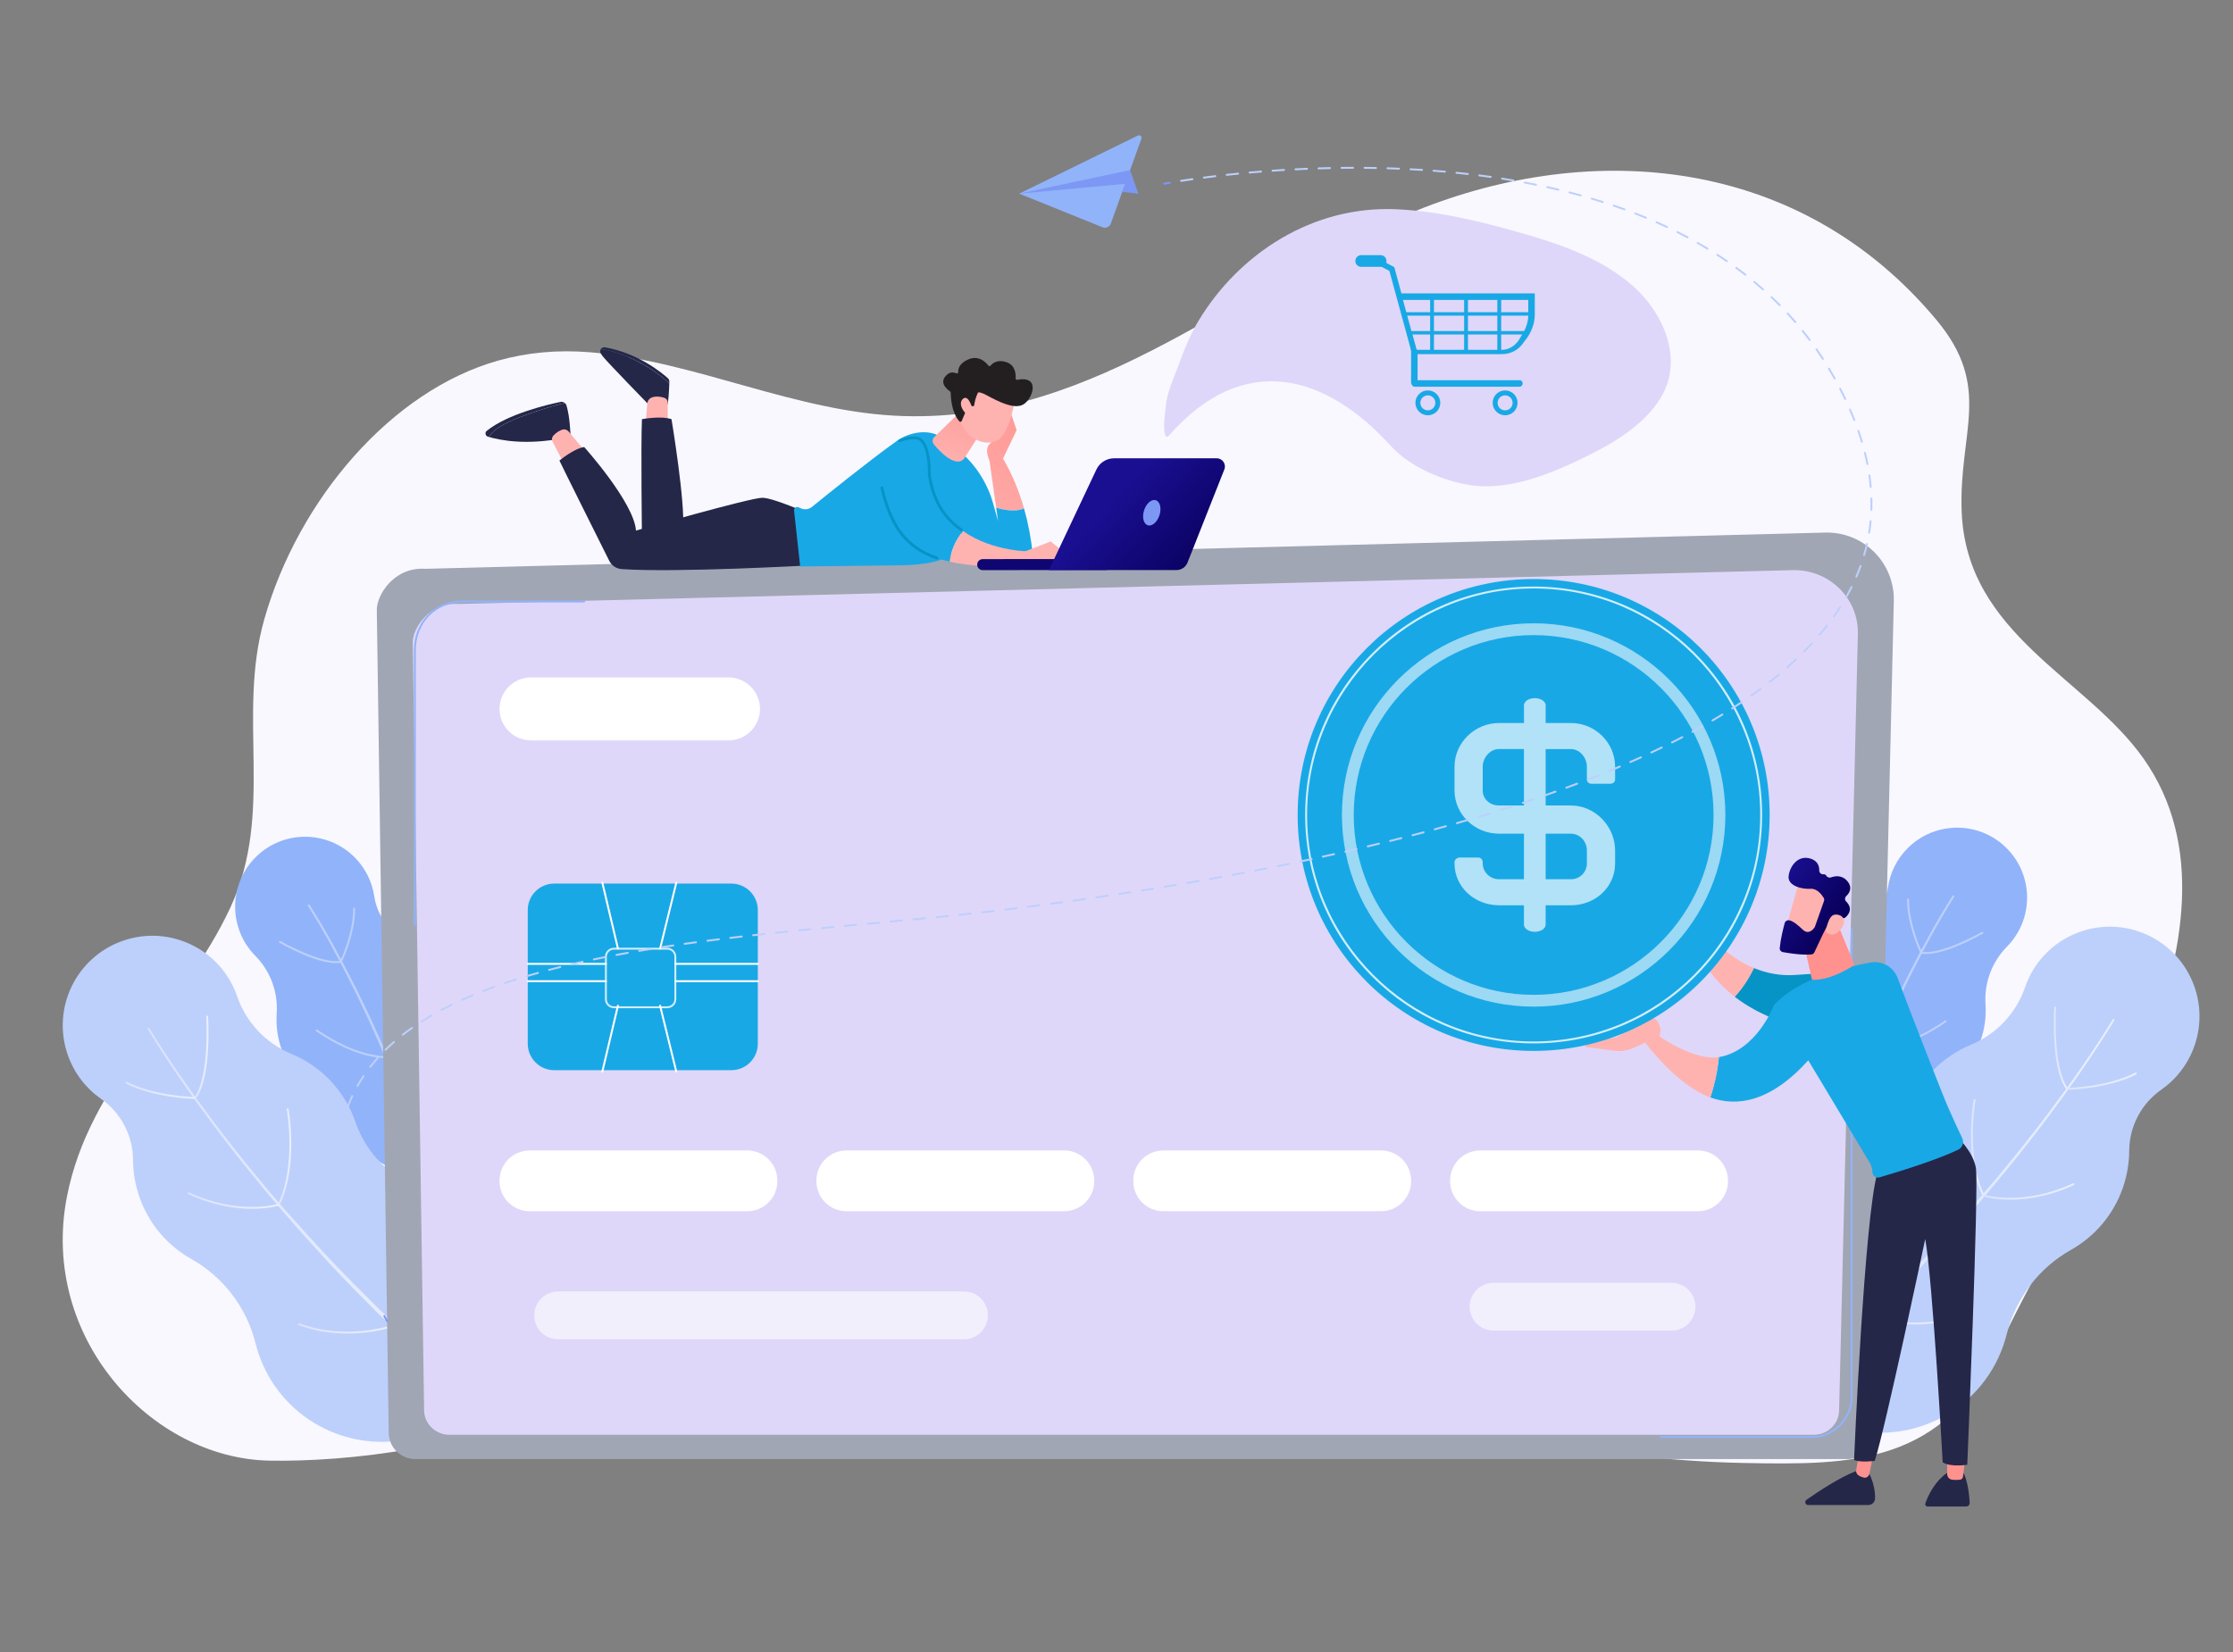
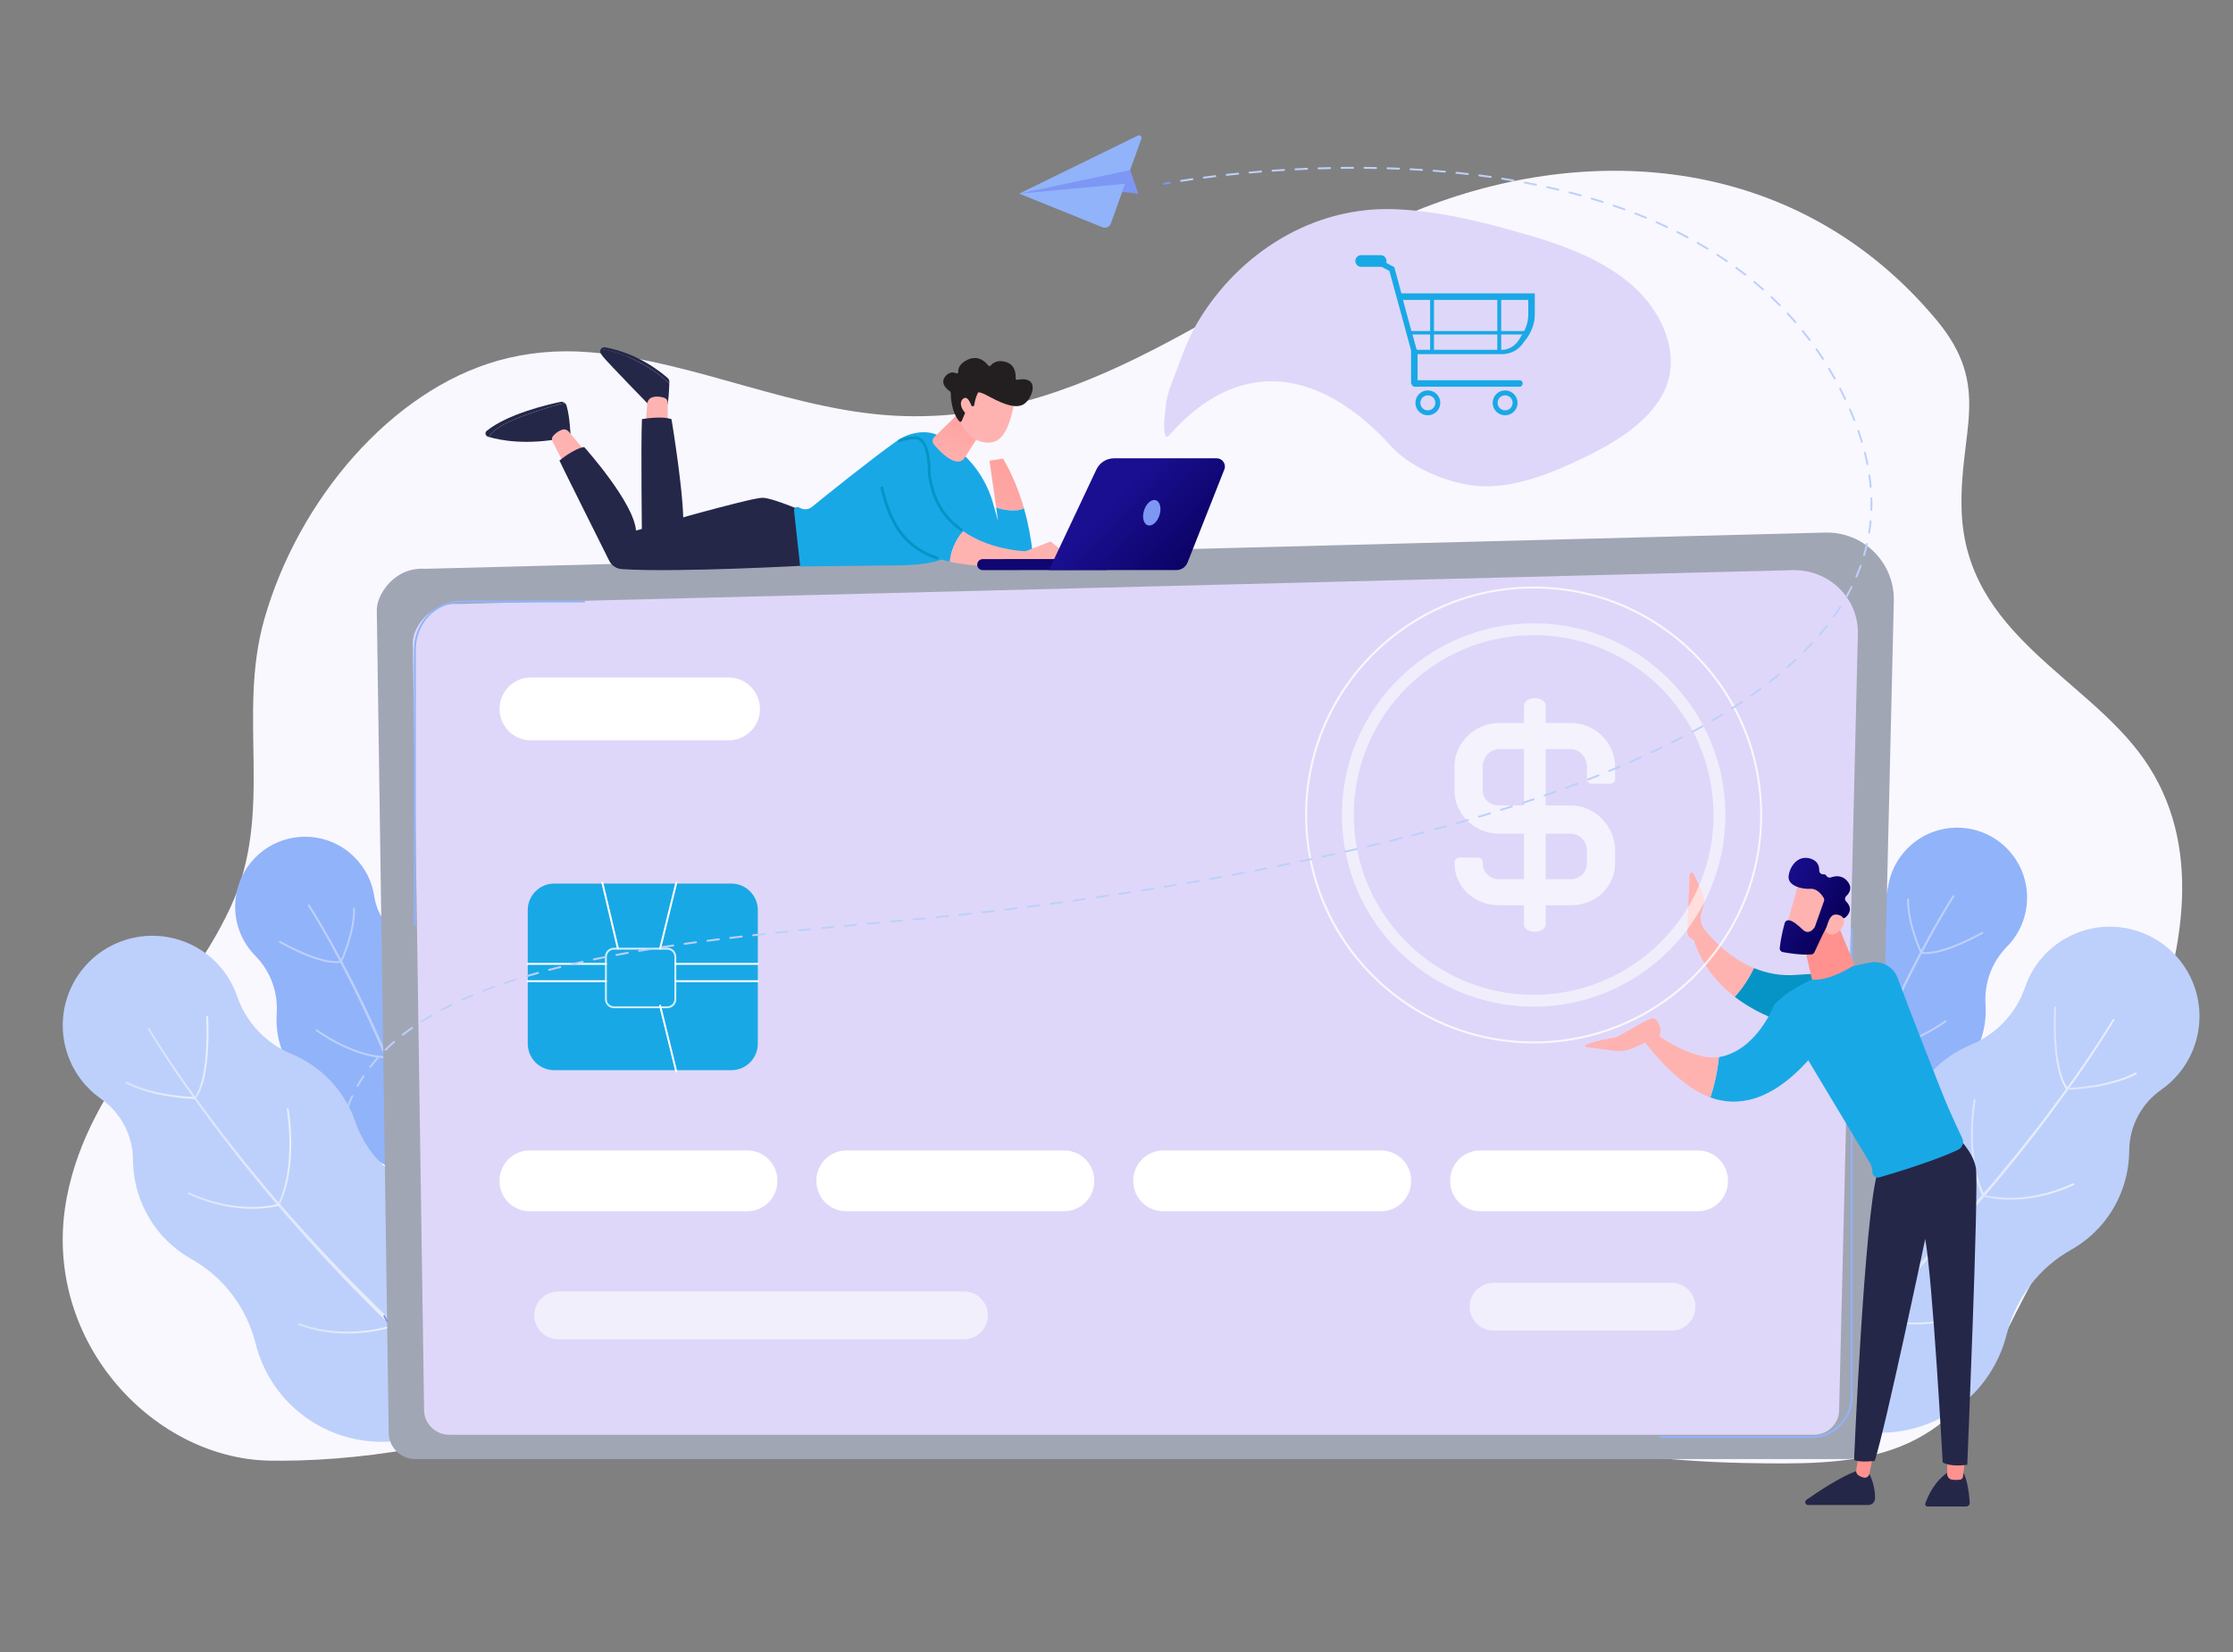
<svg xmlns="http://www.w3.org/2000/svg" version="1.1" x="0px" y="0px" viewBox="0 0 1000 740" style="enable-background:new 0 0 1000 740;" xml:space="preserve">
  <rect x="0" y="0" width="1000" height="740" fill="#808080" stroke="none" />
  <g id="Background"> </g>
  <g id="Illustration">
    <g>
      <path style="fill:#F9F8FF;" d="M959.99,339.87c-25.69-36.52-79.43-55.6-81.5-110.78c-1.35-35.86,13.99-55.49-11.31-85.8 c-61.16-73.27-154.11-80.8-233-48.9c-78.87,31.89-141.43,94.62-229.58,91.98c-48.01-1.44-92.88-24.69-140.43-28.58 c-14.65-1.2-28.31,0.15-41.05,3.73c-47.77,13.42-89.49,62.14-104.76,115.87c-12.38,43.56,4.65,86.2-15.11,128.95 C82.19,451.9,40,483.89,29.92,536.32c-12.1,62.93,37.76,116.9,90.62,117.96c33.64,0.67,95.91-5.71,124.21-27.76 c34.46-26.84,68.63-29,109.2-28.49c77.2,0.97,154.6,18.18,230.95,30.16c65.42,10.27,129.96,25.88,196.15,27.14 c48.61,0.93,89.85,1.11,115.46-54.38C927.11,534.64,1013.88,416.47,959.99,339.87z" />
      <g>
        <g>
          <path style="fill:#91B3FA;" d="M158.92,384.14c-12.15-12.31-31.98-12.45-44.29-0.3c-12.31,12.15-12.45,31.98-0.3,44.29 c0,0,0,0,0,0c6.75,6.84,10.24,16.26,9.59,25.85c-0.75,11.03,3.04,22.31,11.42,30.8l0,0c8.18,8.28,12.03,19.9,10.43,31.43 c-1.86,13.48,2.34,27.65,12.64,38.09c17.6,17.83,46.32,18.02,64.15,0.43c17.83-17.6,18.02-46.32,0.43-64.15 c-0.94-0.95-1.91-1.86-2.91-2.71c-9.81-8.35-15.73-20.37-16.39-33.23c-0.48-9.44-4.3-18.74-11.46-25.99 c-3.15-3.19-6.7-5.74-10.49-7.64c-7.61-3.83-12.88-11.12-14.14-19.55C166.65,395.14,163.76,389.04,158.92,384.14z" />
          <path style="fill:#BDD0FB;" d="M138.65,405.3c7.18,11.3,13.56,23.06,19.6,34.98c1.5,2.99,3.02,5.96,4.43,8.99l2.16,4.52 l1.08,2.26l1.04,2.28l4.13,9.14l3.93,9.22c5.11,12.35,9.96,24.82,14.18,37.51l1.62,4.75c0.27,0.79,0.55,1.58,0.8,2.38l0.74,2.39 l2.97,9.58c1.03,3.18,1.87,6.42,2.78,9.64l2.68,9.66c0.11,0.41-0.13,0.83-0.54,0.95c-0.41,0.11-0.83-0.13-0.95-0.54l0,0 l-0.01-0.02l-2.64-9.65c-0.89-3.21-1.71-6.45-2.73-9.62l-2.92-9.57l-0.73-2.39c-0.25-0.8-0.53-1.58-0.79-2.37l-1.59-4.74 c-4.16-12.68-8.95-25.14-13.99-37.48l-3.88-9.22l-4.08-9.14l-1.02-2.28l-1.07-2.26l-2.14-4.52c-1.4-3.03-2.9-6.01-4.39-8.99 c-5.97-11.92-12.3-23.7-19.4-34.97l-0.01-0.01c-0.13-0.2-0.07-0.47,0.13-0.59C138.26,405.04,138.52,405.1,138.65,405.3z" />
          <path style="fill:#BDD0FB;" d="M150.62,431.43c-9.6,0-24.79-8.75-25.47-9.14c-0.2-0.12-0.27-0.38-0.16-0.59 c0.12-0.2,0.38-0.27,0.59-0.16c0.18,0.1,17.73,10.21,26.78,8.91c0.24-0.03,0.45,0.13,0.49,0.36c0.03,0.23-0.13,0.45-0.36,0.49 C151.89,431.39,151.27,431.43,150.62,431.43z" />
          <path style="fill:#BDD0FB;" d="M152.86,430.87c-0.06,0-0.12-0.01-0.18-0.04c-0.21-0.1-0.3-0.36-0.2-0.57 c0.06-0.12,5.84-12.42,5.68-23.29c0-0.24,0.19-0.43,0.42-0.43c0.22-0.01,0.43,0.19,0.43,0.42c0.16,11.07-5.71,23.54-5.77,23.67 C153.17,430.78,153.02,430.87,152.86,430.87z" />
          <path style="fill:#BDD0FB;" d="M172.68,474c0,0-0.01,0-0.01,0c-15.23-0.36-30.94-12.01-31.1-12.13 c-0.19-0.14-0.23-0.41-0.09-0.6c0.14-0.19,0.41-0.23,0.6-0.09c0.15,0.12,15.65,11.61,30.61,11.96c0.24,0.01,0.42,0.2,0.42,0.44 C173.1,473.82,172.91,474,172.68,474z" />
          <path style="fill:#FFFFFF;" d="M173.1,474.03c-0.11,0-0.21-0.04-0.3-0.12c-0.17-0.16-0.17-0.44-0.01-0.61 c0.1-0.1,9.79-10.34,10.3-29.63c0.01-0.24,0.19-0.43,0.44-0.42c0.24,0.01,0.42,0.2,0.42,0.44c-0.52,19.65-10.44,30.1-10.54,30.2 C173.32,473.99,173.21,474.03,173.1,474.03z" />
          <path style="fill:#FFFFFF;" d="M193.66,528.2c-0.11,0-0.22-0.04-0.3-0.13c-0.17-0.17-0.16-0.44,0-0.61 c0.12-0.12,11.81-11.84,13.56-28.93c0.02-0.24,0.23-0.4,0.47-0.38c0.24,0.02,0.41,0.23,0.38,0.47 c-1.79,17.4-13.69,29.33-13.81,29.45C193.87,528.16,193.76,528.2,193.66,528.2z" />
          <path style="fill:#FFFFFF;" d="M192.66,528.46c-2.7,0-15.71-0.61-29.32-11.67c-0.18-0.15-0.21-0.42-0.06-0.6 c0.15-0.18,0.42-0.21,0.6-0.06c14.96,12.15,29.1,11.48,29.25,11.47c0.24-0.01,0.44,0.17,0.45,0.4c0.01,0.24-0.17,0.44-0.4,0.45 C193.15,528.45,192.98,528.46,192.66,528.46z" />
        </g>
        <g>
          <path style="fill:#BDD0FB;" d="M30.28,472.34c-7.2-20.96,3.96-43.79,24.93-50.99c20.96-7.2,43.79,3.96,50.99,24.93c0,0,0,0,0,0 c4,11.65,12.81,21.03,24.2,25.75c13.08,5.42,23.87,16.22,28.83,30.67c4.84,14.09,15.97,25.15,30.09,29.9 c16.54,5.55,30.4,18.46,36.51,36.24c10.42,30.36-5.74,63.42-36.1,73.85c-30.36,10.42-63.42-5.74-73.85-36.1 c-0.56-1.62-1.04-3.25-1.45-4.89c-3.99-16.01-14.4-29.67-28.78-37.76c-10.55-5.94-19.05-15.62-23.29-27.97 c-1.86-5.43-2.76-10.95-2.79-16.39c-0.05-10.92-5.41-21.12-14.36-27.38C38.49,487.48,33.14,480.69,30.28,472.34z" />
          <linearGradient id="SVGID_1_" gradientUnits="userSpaceOnUse" x1="66.198" y1="538.624" x2="201.355" y2="538.624">
            <stop offset="0" style="stop-color:#DAE3FE" />
            <stop offset="1" style="stop-color:#E9EFFD" />
          </linearGradient>
          <path style="fill:url(#SVGID_1_);" d="M66.93,460.68c8.89,14.59,18.79,28.57,29.06,42.23c2.58,3.41,5.14,6.83,7.82,10.17 l3.97,5.03l1.99,2.52l2.04,2.48l8.15,9.9l8.38,9.7c11.31,12.81,22.9,25.4,35.1,37.38l4.54,4.52c0.76,0.75,1.5,1.52,2.28,2.25 l2.33,2.2l9.33,8.79c3.07,2.97,6.32,5.75,9.5,8.6l9.58,8.51l0.02,0.02c0.42,0.37,0.46,1.02,0.09,1.44 c-0.37,0.42-1.02,0.46-1.44,0.09l-0.01-0.01l-9.54-8.61c-3.17-2.88-6.4-5.7-9.46-8.7l-9.28-8.89l-2.32-2.22 c-0.77-0.74-1.51-1.52-2.27-2.28l-4.51-4.57c-12.13-12.1-23.64-24.8-34.87-37.72l-8.32-9.78l-8.13-9.95l-2.03-2.49l-1.98-2.53 l-3.96-5.06c-2.67-3.35-5.21-6.79-7.79-10.21c-10.24-13.73-20.08-27.75-28.95-42.43c-0.11-0.18-0.05-0.42,0.13-0.54 c0.18-0.11,0.42-0.05,0.54,0.13L66.93,460.68z" />
          <linearGradient id="SVGID_2_" gradientUnits="userSpaceOnUse" x1="87.178" y1="473.467" x2="93.381" y2="473.467">
            <stop offset="0" style="stop-color:#DAE3FE" />
            <stop offset="1" style="stop-color:#E9EFFD" />
          </linearGradient>
          <path style="fill:url(#SVGID_2_);" d="M87.61,491.97c-0.08,0-0.17-0.02-0.24-0.08c-0.19-0.13-0.24-0.4-0.11-0.6 c6.68-9.67,5.09-35.62,5.07-35.88c-0.02-0.24,0.16-0.44,0.4-0.46c0.24-0.01,0.44,0.16,0.46,0.4c0.07,1.08,1.62,26.51-5.22,36.42 C87.88,491.91,87.74,491.97,87.61,491.97z" />
          <linearGradient id="SVGID_3_" gradientUnits="userSpaceOnUse" x1="56.227" y1="488.388" x2="87.29" y2="488.388">
            <stop offset="0" style="stop-color:#DAE3FE" />
            <stop offset="1" style="stop-color:#E9EFFD" />
          </linearGradient>
          <path style="fill:url(#SVGID_3_);" d="M86.86,492.23C86.86,492.23,86.86,492.23,86.86,492.23c-0.18,0-17.82-0.39-30.4-6.87 c-0.21-0.11-0.29-0.37-0.18-0.58c0.11-0.21,0.37-0.29,0.58-0.18c12.41,6.39,29.84,6.77,30.02,6.78c0.24,0,0.43,0.2,0.42,0.44 C87.29,492.04,87.09,492.23,86.86,492.23z" />
          <linearGradient id="SVGID_4_" gradientUnits="userSpaceOnUse" x1="124.609" y1="518.009" x2="130.453" y2="518.009">
            <stop offset="0" style="stop-color:#DAE3FE" />
            <stop offset="1" style="stop-color:#E9EFFD" />
          </linearGradient>
          <path style="fill:url(#SVGID_4_);" d="M125.04,539.57c-0.06,0-0.12-0.01-0.18-0.04c-0.21-0.1-0.31-0.36-0.21-0.57 c8.15-17.4,3.79-41.77,3.75-42.01c-0.04-0.23,0.11-0.46,0.34-0.5c0.23-0.05,0.46,0.11,0.5,0.34c0.05,0.25,4.45,24.88-3.81,42.53 C125.35,539.48,125.2,539.57,125.04,539.57z" />
          <linearGradient id="SVGID_5_" gradientUnits="userSpaceOnUse" x1="84.135" y1="537.792" x2="125.262" y2="537.792">
            <stop offset="0" style="stop-color:#DAE3FE" />
            <stop offset="1" style="stop-color:#E9EFFD" />
          </linearGradient>
          <path style="fill:url(#SVGID_5_);" d="M112.87,541.48c-7.25,0-17.24-1.33-28.49-6.55c-0.21-0.1-0.31-0.35-0.21-0.57 c0.1-0.22,0.35-0.31,0.57-0.21c22.48,10.44,39.79,5.14,39.96,5.09c0.22-0.07,0.47,0.05,0.54,0.28c0.07,0.23-0.05,0.47-0.28,0.54 C124.87,540.08,120.31,541.48,112.87,541.48z" />
          <linearGradient id="SVGID_6_" gradientUnits="userSpaceOnUse" x1="133.532" y1="595.052" x2="175.685" y2="595.052">
            <stop offset="0" style="stop-color:#DAE3FE" />
            <stop offset="1" style="stop-color:#E9EFFD" />
          </linearGradient>
          <path style="fill:url(#SVGID_6_);" d="M155.54,597.35c-6.54,0-14.1-0.91-21.73-3.77c-0.22-0.08-0.33-0.33-0.25-0.55 c0.08-0.22,0.33-0.33,0.55-0.25c20.66,7.75,40.8,1.01,41.01,0.94c0.22-0.08,0.47,0.04,0.54,0.27c0.08,0.22-0.04,0.47-0.27,0.55 C175.27,594.57,166.96,597.35,155.54,597.35z" />
          <path style="fill:#FFFFFF;" d="M175.84,594.11c-0.07,0-0.15-0.02-0.21-0.06c-0.21-0.12-0.28-0.38-0.16-0.58 c0.09-0.16,8.95-16.04,3.53-40.19c-0.05-0.23,0.09-0.46,0.32-0.51c0.23-0.05,0.46,0.09,0.51,0.32 c5.49,24.48-3.53,40.64-3.62,40.8C176.13,594.03,175.98,594.11,175.84,594.11z" />
        </g>
      </g>
      <g>
        <g>
          <path style="fill:#91B3FA;" d="M854.17,380.07c12.15-12.31,31.98-12.45,44.29-0.3c12.31,12.15,12.45,31.98,0.3,44.29 c0,0,0,0,0,0c-6.75,6.84-10.24,16.26-9.59,25.85c0.75,11.03-3.04,22.31-11.42,30.8c0,0,0,0,0,0 c-8.18,8.28-12.03,19.9-10.43,31.43c1.86,13.48-2.34,27.65-12.64,38.09c-17.6,17.83-46.32,18.02-64.15,0.43 c-17.83-17.6-18.02-46.32-0.43-64.15c0.94-0.95,1.91-1.86,2.91-2.71c9.81-8.35,15.73-20.37,16.39-33.23 c0.48-9.44,4.3-18.74,11.46-25.99c3.15-3.19,6.7-5.74,10.49-7.64c7.61-3.83,12.88-11.12,14.14-19.55 C846.44,391.07,849.33,384.97,854.17,380.07z" />
          <path style="fill:#BDD0FB;" d="M875.16,401.7c-7.1,11.27-13.43,23.05-19.4,34.97c-1.48,2.99-2.99,5.97-4.39,8.99l-2.14,4.52 l-1.07,2.26l-1.02,2.28l-4.08,9.14l-3.88,9.22c-5.05,12.35-9.84,24.81-13.99,37.48l-1.59,4.74c-0.26,0.79-0.54,1.58-0.79,2.37 l-0.73,2.39l-2.92,9.57c-1.02,3.18-1.84,6.41-2.73,9.62l-2.64,9.65l-0.01,0.02c-0.11,0.41-0.53,0.65-0.94,0.54 c-0.41-0.11-0.65-0.53-0.54-0.94l0,0l2.68-9.66c0.91-3.22,1.75-6.46,2.78-9.64l2.97-9.58l0.74-2.39c0.25-0.8,0.53-1.58,0.8-2.38 l1.62-4.75c4.22-12.69,9.07-25.16,14.18-37.51l3.93-9.22l4.13-9.14l1.04-2.28l1.08-2.26l2.16-4.52c1.42-3.03,2.94-6,4.43-8.99 c6.04-11.93,12.42-23.68,19.6-34.98c0.13-0.2,0.39-0.26,0.59-0.13c0.2,0.13,0.26,0.39,0.13,0.59L875.16,401.7z" />
          <path style="fill:#BDD0FB;" d="M862.47,427.35c-0.65,0-1.27-0.04-1.86-0.12c-0.23-0.03-0.4-0.25-0.36-0.49 c0.03-0.23,0.25-0.4,0.49-0.36c9.05,1.3,26.6-8.81,26.78-8.91c0.2-0.12,0.47-0.05,0.59,0.16c0.12,0.2,0.05,0.47-0.16,0.59 C887.26,418.61,872.07,427.35,862.47,427.35z" />
          <path style="fill:#BDD0FB;" d="M860.23,426.8c-0.16,0-0.31-0.09-0.39-0.24c-0.06-0.12-5.93-12.6-5.77-23.67 c0-0.23,0.19-0.42,0.43-0.42c0,0,0,0,0.01,0c0.24,0,0.43,0.2,0.42,0.43c-0.16,10.87,5.63,23.17,5.68,23.29 c0.1,0.21,0.01,0.47-0.2,0.57C860.36,426.78,860.29,426.8,860.23,426.8z" />
          <path style="fill:#BDD0FB;" d="M840.41,469.93c-0.23,0-0.42-0.19-0.43-0.42c-0.01-0.24,0.18-0.43,0.42-0.44 c14.96-0.35,30.45-11.84,30.61-11.96c0.19-0.14,0.46-0.1,0.6,0.09c0.14,0.19,0.1,0.46-0.09,0.6 c-0.16,0.12-15.87,11.77-31.1,12.13C840.42,469.93,840.41,469.93,840.41,469.93z" />
          <path style="fill:#BDD0FB;" d="M839.99,469.96c-0.11,0-0.22-0.04-0.31-0.13c-0.1-0.1-10.02-10.56-10.54-30.2 c-0.01-0.24,0.18-0.43,0.42-0.44c0.25,0.01,0.43,0.18,0.44,0.42c0.51,19.29,10.2,29.53,10.3,29.63 c0.16,0.17,0.16,0.44-0.01,0.61C840.21,469.92,840.1,469.96,839.99,469.96z" />
          <path style="fill:#BDD0FB;" d="M819.44,524.12c-0.11,0-0.22-0.04-0.3-0.12c-0.12-0.12-12.02-12.05-13.81-29.45 c-0.02-0.24,0.15-0.45,0.38-0.47c0.24-0.02,0.45,0.15,0.47,0.38c1.76,17.1,13.44,28.81,13.56,28.92c0.17,0.17,0.17,0.44,0,0.61 C819.66,524.08,819.55,524.12,819.44,524.12z" />
          <path style="fill:#BDD0FB;" d="M820.43,524.38c-0.32,0-0.5-0.01-0.51-0.01c-0.24-0.01-0.42-0.22-0.4-0.45 c0.01-0.24,0.22-0.42,0.45-0.4c0.14,0.01,14.29,0.67,29.25-11.47c0.18-0.15,0.45-0.12,0.6,0.06c0.15,0.18,0.12,0.45-0.06,0.6 C836.14,523.77,823.14,524.38,820.43,524.38z" />
        </g>
        <g>
          <path style="fill:#BDD0FB;" d="M982.81,468.27c7.2-20.96-3.96-43.79-24.93-50.99c-20.96-7.2-43.79,3.96-50.99,24.93c0,0,0,0,0,0 c-4,11.65-12.81,21.03-24.2,25.75c-13.08,5.42-23.87,16.22-28.83,30.67c-4.84,14.09-15.97,25.15-30.09,29.9 c-16.54,5.55-30.4,18.46-36.51,36.24c-10.42,30.36,5.74,63.42,36.1,73.85c30.36,10.42,63.42-5.74,73.85-36.1 c0.56-1.62,1.04-3.25,1.45-4.89c3.99-16.01,14.4-29.67,28.78-37.76c10.55-5.94,19.05-15.62,23.29-27.97 c1.86-5.43,2.76-10.95,2.79-16.39c0.05-10.92,5.41-21.12,14.36-27.38C974.6,483.41,979.95,476.62,982.81,468.27z" />
          <linearGradient id="SVGID_7_" gradientUnits="userSpaceOnUse" x1="811.736" y1="534.55" x2="946.894" y2="534.55">
            <stop offset="0" style="stop-color:#DAE3FE" />
            <stop offset="1" style="stop-color:#E9EFFD" />
          </linearGradient>
          <path style="fill:url(#SVGID_7_);" d="M946.84,457c-8.87,14.68-18.71,28.7-28.95,42.43c-2.57,3.42-5.12,6.86-7.79,10.21 l-3.96,5.06l-1.98,2.53l-2.03,2.49l-8.13,9.95l-8.32,9.78c-11.23,12.92-22.74,25.62-34.87,37.72l-4.51,4.57 c-0.76,0.76-1.5,1.53-2.27,2.28l-2.32,2.22l-9.28,8.89c-3.06,3-6.29,5.82-9.46,8.7l-9.54,8.61c-0.42,0.38-1.06,0.34-1.44-0.07 c-0.38-0.42-0.34-1.06,0.07-1.44l0.01-0.01l0.02-0.02l9.58-8.51c3.18-2.85,6.43-5.63,9.5-8.6l9.33-8.79l2.33-2.2 c0.77-0.74,1.52-1.5,2.28-2.25l4.54-4.52c12.2-11.98,23.78-24.56,35.1-37.38l8.38-9.7l8.15-9.9l2.04-2.48l1.99-2.52l3.97-5.03 c2.68-3.34,5.23-6.76,7.82-10.17c10.27-13.66,20.17-27.64,29.06-42.23l0.01-0.01c0.11-0.18,0.35-0.24,0.54-0.13 C946.89,456.58,946.95,456.81,946.84,457z" />
          <linearGradient id="SVGID_8_" gradientUnits="userSpaceOnUse" x1="919.711" y1="469.393" x2="925.914" y2="469.393">
            <stop offset="0" style="stop-color:#DAE3FE" />
            <stop offset="1" style="stop-color:#E9EFFD" />
          </linearGradient>
          <path style="fill:url(#SVGID_8_);" d="M925.49,487.9c-0.14,0-0.27-0.06-0.35-0.19c-6.85-9.92-5.29-35.35-5.22-36.42 c0.02-0.24,0.22-0.41,0.46-0.4c0.24,0.02,0.42,0.22,0.4,0.46c-0.02,0.26-1.61,26.21,5.07,35.88c0.13,0.2,0.09,0.46-0.11,0.6 C925.65,487.87,925.57,487.9,925.49,487.9z" />
          <linearGradient id="SVGID_9_" gradientUnits="userSpaceOnUse" x1="925.802" y1="484.313" x2="956.865" y2="484.313">
            <stop offset="0" style="stop-color:#DAE3FE" />
            <stop offset="1" style="stop-color:#E9EFFD" />
          </linearGradient>
          <path style="fill:url(#SVGID_9_);" d="M926.23,488.15c-0.23,0-0.42-0.19-0.43-0.42c0-0.24,0.18-0.43,0.42-0.44 c0.17,0,17.61-0.39,30.02-6.78c0.21-0.11,0.47-0.03,0.58,0.18c0.11,0.21,0.03,0.47-0.18,0.58 C944.05,487.77,926.42,488.15,926.23,488.15C926.24,488.15,926.23,488.15,926.23,488.15z" />
          <linearGradient id="SVGID_10_" gradientUnits="userSpaceOnUse" x1="882.638" y1="513.935" x2="888.482" y2="513.935">
            <stop offset="0" style="stop-color:#DAE3FE" />
            <stop offset="1" style="stop-color:#E9EFFD" />
          </linearGradient>
          <path style="fill:url(#SVGID_10_);" d="M888.05,535.5c-0.16,0-0.32-0.09-0.39-0.25c-8.27-17.65-3.86-42.28-3.81-42.53 c0.04-0.23,0.27-0.39,0.5-0.34c0.23,0.04,0.39,0.27,0.34,0.5c-0.04,0.24-4.4,24.61,3.75,42.01c0.1,0.21,0.01,0.47-0.21,0.57 C888.18,535.48,888.11,535.5,888.05,535.5z" />
          <linearGradient id="SVGID_11_" gradientUnits="userSpaceOnUse" x1="887.83" y1="533.718" x2="928.957" y2="533.718">
            <stop offset="0" style="stop-color:#DAE3FE" />
            <stop offset="1" style="stop-color:#E9EFFD" />
          </linearGradient>
          <path style="fill:url(#SVGID_11_);" d="M900.22,537.4c-7.44,0-12-1.4-12.09-1.43c-0.23-0.07-0.35-0.31-0.28-0.54 c0.07-0.23,0.31-0.35,0.54-0.28c0.17,0.05,17.48,5.35,39.96-5.09c0.22-0.1,0.47-0.01,0.57,0.21c0.1,0.21,0.01,0.47-0.21,0.57 C917.46,536.07,907.47,537.4,900.22,537.4z" />
          <linearGradient id="SVGID_12_" gradientUnits="userSpaceOnUse" x1="837.407" y1="590.977" x2="879.559" y2="590.977">
            <stop offset="0" style="stop-color:#DAE3FE" />
            <stop offset="1" style="stop-color:#E9EFFD" />
          </linearGradient>
          <path style="fill:url(#SVGID_12_);" d="M857.55,593.28c-11.42,0-19.73-2.78-19.86-2.83c-0.22-0.08-0.34-0.32-0.27-0.54 c0.08-0.22,0.32-0.34,0.54-0.27c0.2,0.07,20.36,6.81,41.01-0.94c0.22-0.08,0.47,0.03,0.55,0.25c0.08,0.22-0.03,0.47-0.25,0.55 C871.65,592.37,864.09,593.28,857.55,593.28z" />
          <linearGradient id="SVGID_13_" gradientUnits="userSpaceOnUse" x1="831.489" y1="569.358" x2="837.685" y2="569.358">
            <stop offset="0" style="stop-color:#DAE3FE" />
            <stop offset="1" style="stop-color:#E9EFFD" />
          </linearGradient>
          <path style="fill:url(#SVGID_13_);" d="M837.26,590.03c-0.15,0-0.29-0.08-0.37-0.22c-0.09-0.16-9.12-16.31-3.62-40.8 c0.05-0.23,0.28-0.38,0.51-0.32c0.23,0.05,0.38,0.28,0.32,0.51c-5.42,24.16,3.44,40.03,3.53,40.19 c0.12,0.21,0.05,0.47-0.16,0.59C837.4,590.01,837.33,590.03,837.26,590.03z" />
        </g>
      </g>
      <g>
        <path style="fill:#A1A6B5;" d="M848.11,269.14l-7.62,322.63l-1.18,49.95c0,6.52-5.35,11.86-11.87,11.86H185.94 c-6.52,0-11.87-5.34-11.87-11.86l-0.72-49.95l-4.61-318.69c0-6.52,7.68-19.25,21.76-18.29l626.94-16.23 c8.18-0.2,16.1,2.94,21.9,8.73C845.13,253.07,848.3,260.96,848.11,269.14z" />
        <path style="fill:#DFD7F9;" d="M823.61,631.63c0,6.08-5.09,11.06-11.3,11.06H201.23c-6.22,0-11.3-4.98-11.3-11.06l-5.08-344.02 c0-6.08,7.32-17.96,20.72-17.07l597.22-15.14c7.8-0.2,15.34,2.74,20.86,8.14c5.52,5.39,8.54,12.76,8.36,20.4L823.61,631.63z" />
        <path style="fill:#91B3FA;" d="M811.95,644.07H743.7c-0.24,0-0.43-0.19-0.43-0.43c0-0.24,0.19-0.43,0.43-0.43h68.25 c8.98,0,16.86-8.1,16.86-17.34V416.2c0-0.24,0.19-0.43,0.43-0.43s0.43,0.19,0.43,0.43v209.67 C829.66,635.56,821.38,644.07,811.95,644.07z" />
        <path style="fill:#91B3FA;" d="M185.8,414.69c-0.24,0-0.43-0.19-0.43-0.43V291.22c0-6.02,2.17-11.61,6.1-15.73 c3.99-4.18,9.45-6.48,15.38-6.48h54.75c0.24,0,0.43,0.19,0.43,0.43c0,0.24-0.19,0.43-0.43,0.43h-54.75 c-11.76,0-20.63,9.18-20.63,21.36v123.03C186.23,414.49,186.04,414.69,185.8,414.69z" />
        <g>
          <path style="fill:#19A8E6;" d="M339.37,407.66c0-6.55-5.31-11.87-11.87-11.87h-79.29c-6.55,0-11.87,5.31-11.87,11.87v59.85 c0,6.55,5.31,11.87,11.87,11.87h79.29c6.55,0,11.87-5.31,11.87-11.87V407.66z" />
          <g>
            <path style="opacity:0.8;fill:#FFFFFF;" d="M298.83,451.62h-23.89c-2.22,0-4.03-1.81-4.03-4.03v-19.03 c0-2.22,1.81-4.03,4.03-4.03h23.89c2.22,0,4.03,1.81,4.03,4.03v19.03C302.87,449.81,301.06,451.62,298.83,451.62z M274.94,425.38c-1.75,0-3.18,1.42-3.18,3.18v19.03c0,1.75,1.42,3.18,3.18,3.18h23.89c1.75,0,3.18-1.42,3.18-3.18v-19.03 c0-1.75-1.42-3.18-3.18-3.18H274.94z" />
            <g>
              <path style="fill:#FFFFFF;" d="M271.34,432.18h-34.99c-0.24,0-0.43-0.19-0.43-0.43c0-0.24,0.19-0.43,0.43-0.43h34.99 c0.24,0,0.43,0.19,0.43,0.43C271.76,431.99,271.57,432.18,271.34,432.18z" />
              <path style="fill:#FFFFFF;" d="M271.34,439.96h-34.99c-0.24,0-0.43-0.19-0.43-0.43c0-0.24,0.19-0.43,0.43-0.43h34.99 c0.24,0,0.43,0.19,0.43,0.43C271.76,439.77,271.57,439.96,271.34,439.96z" />
            </g>
            <g>
              <path style="fill:#FFFFFF;" d="M339.37,432.18h-36.93c-0.24,0-0.43-0.19-0.43-0.43c0-0.24,0.19-0.43,0.43-0.43h36.93 c0.24,0,0.43,0.19,0.43,0.43C339.8,431.99,339.61,432.18,339.37,432.18z" />
              <path style="fill:#FFFFFF;" d="M339.37,439.96h-36.93c-0.24,0-0.43-0.19-0.43-0.43c0-0.24,0.19-0.43,0.43-0.43h36.93 c0.24,0,0.43,0.19,0.43,0.43C339.8,439.77,339.61,439.96,339.37,439.96z" />
            </g>
            <g>
              <g>
                <path style="fill:#FFFFFF;" d="M276.73,425.32c-0.19,0-0.37-0.13-0.42-0.33l-6.98-29.49c-0.05-0.23,0.09-0.46,0.32-0.52 c0.23-0.06,0.46,0.09,0.52,0.32l6.98,29.49c0.05,0.23-0.09,0.46-0.32,0.52C276.8,425.32,276.77,425.32,276.73,425.32z" />
                <path style="fill:#FFFFFF;" d="M295.62,425.32c-0.03,0-0.07,0-0.1-0.01c-0.23-0.06-0.37-0.29-0.31-0.52l7.24-29.49 c0.06-0.23,0.29-0.38,0.52-0.31c0.23,0.06,0.37,0.29,0.31,0.52l-7.24,29.49C295.98,425.19,295.81,425.32,295.62,425.32z" />
              </g>
              <g>
-                 <path style="fill:#FFFFFF;" d="M269.75,480.42c-0.03,0-0.07,0-0.1-0.01c-0.23-0.05-0.37-0.29-0.32-0.52l6.98-29.49 c0.05-0.23,0.29-0.37,0.52-0.32c0.23,0.05,0.37,0.29,0.32,0.52l-6.98,29.49C270.12,480.29,269.94,480.42,269.75,480.42z" />
                <path style="fill:#FFFFFF;" d="M302.86,480.42c-0.19,0-0.37-0.13-0.42-0.33l-7.24-29.49c-0.06-0.23,0.08-0.46,0.31-0.52 c0.23-0.06,0.46,0.08,0.52,0.31l7.24,29.49c0.06,0.23-0.08,0.46-0.31,0.52C302.93,480.42,302.89,480.42,302.86,480.42z" />
              </g>
            </g>
          </g>
        </g>
        <path style="fill:#FFFFFF;" d="M340.34,317.55c0,7.78-6.31,14.09-14.09,14.09H237.8c-7.78,0-14.09-6.31-14.09-14.09l0,0 c0-7.78,6.31-14.09,14.09-14.09h88.45C334.03,303.46,340.34,309.77,340.34,317.55L340.34,317.55z" />
        <g>
          <path style="fill:#FFFFFF;" d="M348.12,529.09c0,7.44-6.03,13.47-13.47,13.47h-97.47c-7.44,0-13.47-6.03-13.47-13.47v-0.28 c0-7.44,6.03-13.47,13.47-13.47h97.47c7.44,0,13.47,6.03,13.47,13.47V529.09z" />
          <path style="fill:#FFFFFF;" d="M490.02,529.09c0,7.44-6.03,13.47-13.47,13.47h-97.47c-7.44,0-13.47-6.03-13.47-13.47v-0.28 c0-7.44,6.03-13.47,13.47-13.47h97.47c7.44,0,13.47,6.03,13.47,13.47V529.09z" />
          <path style="fill:#FFFFFF;" d="M631.93,529.09c0,7.44-6.03,13.47-13.47,13.47h-97.47c-7.44,0-13.47-6.03-13.47-13.47v-0.28 c0-7.44,6.03-13.47,13.47-13.47h97.47c7.44,0,13.47,6.03,13.47,13.47V529.09z" />
          <path style="fill:#FFFFFF;" d="M773.83,529.09c0,7.44-6.03,13.47-13.47,13.47h-97.47c-7.44,0-13.47-6.03-13.47-13.47v-0.28 c0-7.44,6.03-13.47,13.47-13.47h97.47c7.44,0,13.47,6.03,13.47,13.47V529.09z" />
        </g>
        <g style="opacity:0.6;">
          <path style="fill:#FFFFFF;" d="M442.4,589.21c0,5.9-4.79,10.69-10.69,10.69H249.95c-5.9,0-10.69-4.79-10.69-10.69l0,0 c0-5.9,4.79-10.69,10.69-10.69h181.75C437.61,578.52,442.4,583.3,442.4,589.21L442.4,589.21z" />
          <path style="fill:#FFFFFF;" d="M759.25,585.32c0,5.9-4.79,10.69-10.69,10.69h-79.7c-5.9,0-10.69-4.79-10.69-10.69l0,0 c0-5.9,4.79-10.69,10.69-10.69h79.7C754.46,574.63,759.25,579.42,759.25,585.32L759.25,585.32z" />
        </g>
      </g>
      <g>
        <g>
          <path style="fill:#252749;" d="M299.73,171.82c0.01-0.29,0.02-0.55,0.03-0.77c0.02-0.64-0.24-1.25-0.72-1.68 c-2.79-2.51-13.26-11.11-28.05-13.79c-0.8-0.14-1.49,0.22-1.88,0.78c1.23,0.15,2.88,0.46,5.11,1.05 C281.54,159.32,292.17,164.43,299.73,171.82z" />
          <path style="fill:#252749;" d="M274.23,157.4c-2.23-0.58-3.88-0.9-5.11-1.05c-0.39,0.57-0.47,1.36-0.05,2.05 c0.24,0.39,0.53,0.81,0.9,1.27c2.31,2.9,21.02,22.09,21.02,22.09s5.94,0.72,7.75-0.33c0.59-0.34,0.88-6.5,0.99-9.61 C292.17,164.43,281.54,159.32,274.23,157.4z" />
        </g>
        <linearGradient id="SVGID_14_" gradientUnits="userSpaceOnUse" x1="456.214" y1="-284.919" x2="446.497" y2="-256.625">
          <stop offset="0" style="stop-color:#FF928E" />
          <stop offset="1" style="stop-color:#FEB3B1" />
        </linearGradient>
        <path style="fill:url(#SVGID_14_);" d="M299.02,191.75v-11.43c0-0.97-0.61-1.84-1.54-2.13c-1.42-0.46-3.6-0.88-5.58-0.14 c-1.16,0.44-1.95,1.54-2.04,2.78l-0.85,10.68L299.02,191.75z" />
        <g>
          <path style="fill:#252749;" d="M253.69,181.63c-0.14-0.45-0.4-0.83-0.74-1.11c-2.4,0.47-7.4,1.8-17.63,5.41 c-11.87,4.19-15.34,7.85-16.34,9.81c5.09,1.49,16.64,3.77,33.22,0.53l3.28-1.54C255.47,194.73,255.24,186.74,253.69,181.63z" />
          <path style="fill:#252749;" d="M235.32,185.93c10.24-3.61,15.23-4.94,17.63-5.41c-0.53-0.44-1.24-0.64-1.96-0.49 c-5.89,1.23-23.7,5.42-33.01,12.96c-0.93,0.75-0.66,2.24,0.49,2.59c0.16,0.05,0.33,0.1,0.51,0.15 C219.98,193.78,223.45,190.13,235.32,185.93z" />
        </g>
        <linearGradient id="SVGID_15_" gradientUnits="userSpaceOnUse" x1="424.347" y1="-295.865" x2="414.63" y2="-267.57">
          <stop offset="0" style="stop-color:#FF928E" />
          <stop offset="1" style="stop-color:#FEB3B1" />
        </linearGradient>
        <path style="fill:url(#SVGID_15_);" d="M261.61,201.63l-6.98-8.36c-0.68-0.81-1.78-1.14-2.79-0.81c-1.12,0.37-2.6,1.12-4.04,2.68 c-0.67,0.73-0.8,1.81-0.35,2.69l5.07,9.83L261.61,201.63z" />
        <path style="fill:#252749;" d="M287.48,187.77c0,0,8.51-1.63,13.24,0c0,0,6.23,37.36,5.16,49.37l-18.39,3.74 C287.48,240.89,286.96,198.79,287.48,187.77z" />
        <path style="fill:#252749;" d="M362.96,253.23c0,0-60.14,3.38-84.55,1.69c-2.39-0.17-4.51-1.58-5.58-3.72 c-5.23-10.47-20.92-41.9-22.3-44.9c0,0,6.37-5.32,11.08-6.06c0,0,22.27,24.78,23.21,37.42c0,0,51.58-14.84,56.68-14.69 c5.09,0.14,20.72,7.11,20.72,7.11L362.96,253.23z" />
        <linearGradient id="SVGID_16_" gradientUnits="userSpaceOnUse" x1="467.664" y1="163.979" x2="418.792" y2="250.577">
          <stop offset="0" style="stop-color:#FF928E" />
          <stop offset="1" style="stop-color:#FEB3B1" />
        </linearGradient>
-         <path style="fill:url(#SVGID_16_);" d="M443.12,206.36c0,0-2.21-4.59-0.29-7.01c1.91-2.42,8.81-9.91,8.81-9.91l0.8-5.18 l2.83,8.43l-6.08,12.73C449.19,205.42,445.63,209.27,443.12,206.36z" />
        <linearGradient id="SVGID_17_" gradientUnits="userSpaceOnUse" x1="477.617" y1="169.596" x2="428.744" y2="256.194">
          <stop offset="0" style="stop-color:#FF928E" />
          <stop offset="1" style="stop-color:#FEB3B1" />
        </linearGradient>
        <path style="fill:url(#SVGID_17_);" d="M458.57,227.7c-2.23-7.83-5.3-15.28-9.38-22.28l-6.07,0.94l3,21.05 C448.41,228.1,454.66,229.69,458.57,227.7z" />
        <path style="fill:#19A8E6;" d="M462.51,248.2c-0.78-7.07-2.06-13.92-3.93-20.5c-3.91,1.99-10.16,0.41-12.46-0.29l0.86,6.05 l-2.3-8.14c-2.8-9.9-8.75-18.62-16.96-24.83l-5.72-4.32c-5.62-4.25-14.6-2.78-20.33,1.31c-12.72,9.09-31.6,24.34-38.05,29.58 c-1.39,1.13-3.29,1.38-4.92,0.66l-1.08-0.48c-1.02-0.45-2.14,0.37-2.02,1.48l2.74,25.03l43.7-0.5c5.24,0,20.42-0.54,22.83-5.19 l4.04-9.92c9.47,8.05,21.62,13.59,28.13,15.2C460.05,254.07,462.86,251.45,462.51,248.2z" />
        <linearGradient id="SVGID_18_" gradientUnits="userSpaceOnUse" x1="440.403" y1="162.631" x2="422.827" y2="210.646">
          <stop offset="0" style="stop-color:#FF928E" />
          <stop offset="1" style="stop-color:#FEB3B1" />
        </linearGradient>
        <path style="fill:url(#SVGID_18_);" d="M431.81,182.74l-13.43,13.05c-0.9,0.87-0.98,2.29-0.18,3.25 c4.14,4.94,7.7,7.53,10.66,7.72c1.25,0.08,2.44-0.58,3.12-1.64l7.14-11.26L431.81,182.74z" />
        <linearGradient id="SVGID_19_" gradientUnits="userSpaceOnUse" x1="634.19" y1="-223.795" x2="624.473" y2="-195.501">
          <stop offset="0" style="stop-color:#FF928E" />
          <stop offset="1" style="stop-color:#FEB3B1" />
        </linearGradient>
        <polygon style="fill:url(#SVGID_19_);" points="458.93,247.04 470.49,242.55 483.92,253.23 459.86,253.32 " />
        <g>
          <linearGradient id="SVGID_20_" gradientUnits="userSpaceOnUse" x1="587.905" y1="-239.692" x2="578.188" y2="-211.397">
            <stop offset="0" style="stop-color:#FF928E" />
            <stop offset="1" style="stop-color:#FEB3B1" />
          </linearGradient>
          <path style="fill:url(#SVGID_20_);" d="M454.34,179.72c0,0-1.83,12.89-6.78,16.86c-4.95,3.96-14.6,0.98-17.86-8.74l6.49-16.62 L454.34,179.72z" />
          <path style="fill:#231F20;" d="M435.46,181.97c0.38,0.12,0.77-0.12,0.83-0.51c0.18-1.19,0.62-3.54,1.53-5.15 c0,0-0.47-1.69,4.27,0.86c4.75,2.55,11.88,6.31,16.07,4.07c4.09-2.18,8.24-13.14-2.58-11.11c-0.41,0.08-0.79-0.25-0.76-0.67 c0.13-1.8-0.05-5.95-4.24-7.28c-3.93-1.25-6.08,0.53-6.97,1.6c-0.26,0.31-0.74,0.31-0.99-0.02c-1.18-1.54-4.37-4.81-9.08-2.73 c-3.88,1.71-4.48,4.1-4.41,5.58c0.02,0.48-0.47,0.81-0.91,0.61c-1.19-0.55-3.1-0.83-4.93,1.46c-2.53,3.17,1.08,5.92,2.17,6.64 c0.18,0.12,0.29,0.31,0.29,0.53c0.01,1.65,0.27,8.83,3.87,12.89c0.31,0.35,0.89,0.25,1.07-0.18l2.77-6.61 c0.13-0.31,0.47-0.46,0.79-0.36L435.46,181.97z" />
          <linearGradient id="SVGID_21_" gradientUnits="userSpaceOnUse" x1="578.986" y1="-242.755" x2="569.268" y2="-214.461">
            <stop offset="0" style="stop-color:#FF928E" />
            <stop offset="1" style="stop-color:#FEB3B1" />
          </linearGradient>
          <path style="fill:url(#SVGID_21_);" d="M435.52,183.31c0,0-1.69-6.9-4.27-4.66c-2.57,2.24,0.67,7.17,3.62,8.11L435.52,183.31z" />
        </g>
        <path style="fill:#19A8E6;" d="M416.17,212.41c0,0,0.52-15.96-6.04-16.28c-8.14-0.4-21.23,5.5-13.44,28.89 c4.3,12.92,10.79,22.51,28.6,26.57c0.87-6.55,3.83-11.11,6.03-13.69C424.06,232.8,417.92,224.83,416.17,212.41z" />
        <path style="fill:#0694C6;" d="M430.5,237.96c-0.13,0-0.26-0.04-0.37-0.12c-8.35-5.89-12.99-13.94-14.6-25.34 c-0.01-0.04-0.01-0.07-0.01-0.11c0.14-4.27-0.57-15.38-5.43-15.62c-2.35-0.11-4.82,0.33-6.94,1.25c-0.32,0.14-0.7-0.01-0.84-0.33 c-0.14-0.32,0.01-0.7,0.33-0.84c2.3-1,4.97-1.47,7.51-1.35c6.96,0.34,6.68,15.65,6.65,16.88c1.56,11,6.03,18.76,14.06,24.42 c0.29,0.2,0.36,0.6,0.15,0.89C430.9,237.86,430.7,237.96,430.5,237.96z" />
        <path style="fill:#0694C6;" d="M419.62,250.63c-0.07,0-0.14-0.01-0.21-0.03c-14.77-5.1-19.94-15.21-23.33-25.37 c-0.77-2.3-1.36-4.52-1.76-6.59c-0.07-0.35,0.16-0.68,0.51-0.75c0.35-0.07,0.68,0.16,0.75,0.51c0.39,2.02,0.97,4.18,1.72,6.43 c3.28,9.85,8.28,19.65,22.53,24.57c0.33,0.12,0.51,0.48,0.4,0.81C420.13,250.47,419.89,250.63,419.62,250.63z" />
        <linearGradient id="SVGID_22_" gradientUnits="userSpaceOnUse" x1="609.874" y1="-232.146" x2="600.157" y2="-203.852">
          <stop offset="0" style="stop-color:#FF928E" />
          <stop offset="1" style="stop-color:#FEB3B1" />
        </linearGradient>
        <path style="fill:url(#SVGID_22_);" d="M462.2,253.23l-0.03-6.19c0,0-17.35,0.38-30.85-9.13c-2.19,2.57-5.16,7.14-6.03,13.69 C434.3,253.65,446.2,254.29,462.2,253.23z" />
        <g>
          <linearGradient id="SVGID_23_" gradientUnits="userSpaceOnUse" x1="467.144" y1="226.331" x2="468.43" y2="290.637">
            <stop offset="0" style="stop-color:#09005D" />
            <stop offset="1" style="stop-color:#1A0F91" />
          </linearGradient>
          <path style="fill:url(#SVGID_23_);" d="M439.96,255.39c0.04,0,0.08,0,0.13,0l55.18-0.06c1.36,0,2.47-1.11,2.47-2.47 c0-1.36-1.11-2.49-2.47-2.47l-55.18,0.06c-1.36,0-2.47,1.11-2.47,2.47C437.61,254.25,438.65,255.33,439.96,255.39z" />
          <linearGradient id="SVGID_24_" gradientUnits="userSpaceOnUse" x1="537.358" y1="258.302" x2="499.632" y2="222.291">
            <stop offset="0" style="stop-color:#09005D" />
            <stop offset="1" style="stop-color:#1A0F91" />
          </linearGradient>
          <path style="fill:url(#SVGID_24_);" d="M544.88,205.29h-45.96c-3.39,0-6.48,1.96-7.92,5.02l-21.25,45.05h57.11 c2.18,0,4.15-1.33,4.95-3.37l16.48-41.69C549.24,207.9,547.47,205.29,544.88,205.29z" />
          <ellipse transform="matrix(-0.952 -0.306 0.306 -0.952 936.759 606.048)" style="fill:#7D97F4;" cx="515.95" cy="229.5" rx="3.62" ry="5.89" />
        </g>
      </g>
      <path style="fill:#DFD7F9;" d="M731.15,127.98c-12.97-11.36-29.83-17.75-46.14-22.52c-19.38-5.66-39.47-10.84-59.74-11.73 c-37.44-1.65-70.34,19.79-88.57,50.02c-3.59,5.96-6.24,12.39-8.58,18.92c-2.19,6.09-5.43,12.67-6.05,19.15 c-0.25,2.66-0.65,5.31-0.75,7.98c-0.03,0.79-0.12,7.92,2.17,5.31c33.26-37.89,70.06-27.78,99.55,4.85 c9.31,10.3,28.23,17.79,41.84,17.9c15.03,0.12,30.05-5.92,43.37-12.34c13.23-6.38,27.98-14.66,35.69-27.69 C754.07,160.71,744.86,139.99,731.15,127.98z" />
      <g>
        <g>
          <g>
            <g>
              <g>
                <path style="fill:#19A8E6;" d="M627.59,131.42l-3.17-11.72l-9.25-5.04l-1.23,2.26l8.28,4.47l9.87,36.17l0.3,1.07h40.25 c3.92,0,7.53-1.92,9.66-5.22l1.8-2.38c1.94-3.01,3.22-6.47,3.22-10.05v-9.56H627.59z M684.41,140.99 c0,3.08-0.97,6.08-2.65,8.67l-1.6,2.68c-1.65,2.55-4.49,4.36-7.53,4.36h-38.28l-2.09-7.73l-3.97-14.62h56.11V140.99z" />
              </g>
              <g>
                <path style="fill:#19A8E6;" d="M681.9,171.76c0,0.71-0.58,1.46-1.3,1.46h-47.23c-0.72,0-1.45-1.12-1.45-1.83v-22.27 c0-0.25,0.15-0.19,0.26-0.39l2.17,7.97h0.48v13.61h45.76C681.32,170.3,681.9,171.04,681.9,171.76z" />
              </g>
            </g>
            <g>
-               <rect x="655.68" y="132.72" style="fill:#19A8E6;" width="1.72" height="24.24" />
              <g>
                <rect x="640.45" y="132.72" style="fill:#19A8E6;" width="1.72" height="24.24" />
                <rect x="670.55" y="132.72" style="fill:#19A8E6;" width="1.72" height="24.24" />
              </g>
            </g>
            <g>
-               <rect x="628.95" y="139.85" style="fill:#19A8E6;" width="56.07" height="1.54" />
              <rect x="631.4" y="148.29" style="fill:#19A8E6;" width="52.22" height="1.54" />
            </g>
          </g>
          <path style="fill:#19A8E6;" d="M639.43,174.88c-3.08,0-5.57,2.49-5.57,5.57c0,3.08,2.49,5.57,5.57,5.57 c3.08,0,5.57-2.49,5.57-5.57C644.99,177.37,642.5,174.88,639.43,174.88z M639.43,183.81c-1.86,0-3.36-1.5-3.36-3.36 c0-1.86,1.5-3.36,3.36-3.36c1.86,0,3.36,1.5,3.36,3.36C642.79,182.3,641.28,183.81,639.43,183.81z" />
          <path style="fill:#19A8E6;" d="M674.03,174.88c-3.08,0-5.57,2.49-5.57,5.57c0,3.08,2.49,5.57,5.57,5.57 c3.08,0,5.57-2.49,5.57-5.57C679.6,177.37,677.11,174.88,674.03,174.88z M674.03,183.81c-1.86,0-3.36-1.5-3.36-3.36 c0-1.86,1.5-3.36,3.36-3.36c1.86,0,3.36,1.5,3.36,3.36C677.39,182.3,675.89,183.81,674.03,183.81z" />
        </g>
        <path style="fill:#19A8E6;" d="M620.91,116.91c0,1.44-1.17,2.62-2.62,2.62h-8.71c-1.44,0-2.62-1.17-2.62-2.62l0,0 c0-1.44,1.17-2.62,2.62-2.62h8.71C619.74,114.29,620.91,115.47,620.91,116.91L620.91,116.91z" />
      </g>
      <path style="fill:#7D97F4;" d="M521.31,82.73c-0.2,0-0.38-0.14-0.42-0.35c-0.05-0.23,0.11-0.46,0.34-0.5c0,0,0.88-0.17,2.54-0.46 c0.23-0.04,0.46,0.12,0.5,0.35c0.04,0.23-0.12,0.46-0.35,0.5c-1.65,0.29-2.52,0.46-2.52,0.46 C521.36,82.73,521.34,82.73,521.31,82.73z" />
      <path style="fill:#7D97F4;" d="M173.35,592.2c-0.15,0-0.3-0.08-0.38-0.22c-0.41-0.76-0.82-1.52-1.22-2.27 c-0.11-0.21-0.03-0.47,0.18-0.58c0.21-0.11,0.47-0.03,0.58,0.18c0.4,0.75,0.8,1.51,1.21,2.26c0.11,0.21,0.04,0.47-0.17,0.58 C173.49,592.18,173.42,592.2,173.35,592.2z" />
      <g>
        <g>
          <g>
            <path style="fill:#252749;" d="M879.32,659.87c0,0,2.21,3.49,2.77,13.26c0.05,0.91-0.67,1.69-1.58,1.69h-17.32 c-0.7,0-1.19-0.68-0.97-1.34c1.01-3,4.08-10.33,10.93-14.51L879.32,659.87z" />
            <linearGradient id="SVGID_25_" gradientUnits="userSpaceOnUse" x1="8435.03" y1="1340.063" x2="8425.314" y2="1368.358" gradientTransform="matrix(-1 0 0 1 9545.66 0)">
              <stop offset="0" style="stop-color:#FF928E" />
              <stop offset="1" style="stop-color:#FEB3B1" />
            </linearGradient>
            <path style="fill:url(#SVGID_25_);" d="M880.07,653.25l-0.98,8.21c-0.08,0.71-0.64,1.28-1.35,1.36 c-0.95,0.11-2.32,0.19-3.66-0.03c-1.22-0.2-2.09-1.28-2.09-2.52v-7.93L880.07,653.25z" />
            <path style="fill:#252749;" d="M836.47,658.96c0,0,3.31,5.15,3.24,12.22c-0.02,1.67-1.41,2.99-3.08,2.99h-26.9 c-1.26,0-1.77-1.62-0.74-2.34c5.09-3.57,15.09-10.25,22.33-12.88H836.47z" />
            <linearGradient id="SVGID_26_" gradientUnits="userSpaceOnUse" x1="8470.831" y1="1352.357" x2="8461.113" y2="1380.652" gradientTransform="matrix(-1 0 0 1 9545.66 0)">
              <stop offset="0" style="stop-color:#FF928E" />
              <stop offset="1" style="stop-color:#FEB3B1" />
            </linearGradient>
            <path style="fill:url(#SVGID_26_);" d="M839.24,650.09l-2.09,10.14c-0.23,1.13-1.34,1.9-2.47,1.65 c-0.69-0.15-1.5-0.45-2.36-0.99c-0.82-0.51-1.24-1.49-1.07-2.45l2.16-12.29L839.24,650.09z" />
            <path style="fill:#252749;" d="M876.24,509.06c0,0,7.26,6.4,8.63,14.11c1.37,7.71-3.87,132.95-3.87,132.95 s-7.26,1.21-11.01-1.06c0,0-4.44-81.28-7.82-100.06c0,0-17.7,84.2-22.61,99.41c0,0-7,0.85-9.26-0.48 c0,0,4.64-109.14,10.47-128.55L876.24,509.06z" />
            <path style="fill:#0694C6;" d="M804.55,436.69c30.58-2.54,38.57,3.79,38.57,3.79l-14.7,23.2c0,0-30.05-0.59-51.58-17.19 c4.03-4.34,6.83-9.14,8.62-12.87C791.02,435.93,797.41,437.28,804.55,436.69z" />
            <linearGradient id="SVGID_27_" gradientUnits="userSpaceOnUse" x1="952.137" y1="-114.6" x2="942.419" y2="-86.305">
              <stop offset="0" style="stop-color:#FF928E" />
              <stop offset="1" style="stop-color:#FEB3B1" />
            </linearGradient>
            <path style="fill:url(#SVGID_27_);" d="M756.66,391.8c0.04-0.98,1.37-1.25,1.79-0.36l3.9,8.33c0.75,1.61,1,3.41,0.69,5.16 l-1.37,4.85c-0.41,2.36,0.21,4.79,1.71,6.66c3.59,4.48,11.22,12.67,22.09,17.19c-1.79,3.73-4.59,8.53-8.62,12.87 c-7.9-6.09-14.66-14.33-18.36-25.49c-1.77-0.54-2.96-2.21-2.89-4.07L756.66,391.8z" />
            <path style="fill:#19A8E6;" d="M794.48,450.14c10.77-11.6,31.27-16.84,43.15-18.99c5.2-0.94,10.33,1.95,12.17,6.91 c5.34,14.36,19.87,51.73,22.69,58.15c2.31,5.27,4.72,10.41,6.26,13.63c0.92,1.92,0.12,4.22-1.8,5.15 c-9.99,4.81-27.96,10.26-35.25,12.39c-1.6,0.47-3.2-0.74-3.2-2.41c0-1.42-0.38-2.81-1.11-4.02l-27.6-45.99 c-17.2,19.07-32.26,20.82-43.84,16.64c1.95-6.01,3.22-12.04,3.83-18.07C786.87,470.6,794.48,450.14,794.48,450.14z" />
            <linearGradient id="SVGID_28_" gradientUnits="userSpaceOnUse" x1="7414.893" y1="2613.058" x2="7553.807" y2="2396.969" gradientTransform="matrix(-1 0 0 1 9545.66 0)">
              <stop offset="0" style="stop-color:#FF928E" />
              <stop offset="1" style="stop-color:#FEB3B1" />
            </linearGradient>
            <path style="fill:url(#SVGID_28_);" d="M736.71,466.95l5.59-3.27c9.99,6.86,20.65,11.01,27.48,9.84 c-0.61,6.04-1.88,12.06-3.83,18.07C750.7,486.1,736.71,466.95,736.71,466.95z" />
            <linearGradient id="SVGID_29_" gradientUnits="userSpaceOnUse" x1="7430.851" y1="2623.317" x2="7569.765" y2="2407.228" gradientTransform="matrix(-1 0 0 1 9545.66 0)">
              <stop offset="0" style="stop-color:#FF928E" />
              <stop offset="1" style="stop-color:#FEB3B1" />
            </linearGradient>
            <path style="fill:url(#SVGID_29_);" d="M710.16,468.13c3.48-1.89,13.79-3.52,13.79-3.52s11.85-6.94,15.27-8.3 c2.83-1.13,4.05,3.11,4.39,4.57c0.07,0.3,0.1,0.48,0.1,0.48l-0.44,2.82l-11.98,5.32c-2.56,1.14-5.39,1.55-8.17,1.19 l-12.79-1.67c-0.21-0.03-0.37-0.18-0.41-0.39C709.89,468.43,709.98,468.22,710.16,468.13z" />
            <linearGradient id="SVGID_30_" gradientUnits="userSpaceOnUse" x1="8416.265" y1="1333.617" x2="8406.548" y2="1361.912" gradientTransform="matrix(-1 0 0 1 9545.66 0)">
              <stop offset="0" style="stop-color:#FF928E" />
              <stop offset="1" style="stop-color:#FEB3B1" />
            </linearGradient>
            <path style="fill:url(#SVGID_30_);" d="M821.3,409.84l9.17,22.38c0,0-10.54,7.29-19.01,6.6l-4.58-20.12L821.3,409.84z" />
            <g>
              <linearGradient id="SVGID_31_" gradientUnits="userSpaceOnUse" x1="985.734" y1="-103.065" x2="976.017" y2="-74.77">
                <stop offset="0" style="stop-color:#FF928E" />
                <stop offset="1" style="stop-color:#FEB3B1" />
              </linearGradient>
              <path style="fill:url(#SVGID_31_);" d="M805.8,394.59c-0.21,0.3-6.63,23.51-6.63,23.51l13.33,3.39l9.36-21.09 C821.86,400.39,809.32,389.6,805.8,394.59z" />
              <linearGradient id="SVGID_32_" gradientUnits="userSpaceOnUse" x1="6610.682" y1="8214.885" x2="6643.681" y2="8214.885" gradientTransform="matrix(-0.817 -0.577 -0.577 0.817 10960.745 -2481.968)">
                <stop offset="0" style="stop-color:#09005D" />
                <stop offset="1" style="stop-color:#1A0F91" />
              </linearGradient>
              <path style="fill:url(#SVGID_32_);" d="M816.84,403.59l-4.06,11.49c-0.05,0.15-0.12,0.28-0.21,0.41 c-0.55,0.78-2.64,3.33-5.12,1.04c-2.25-2.09-4.34-3.96-6.26-4.3c-0.86-0.15-1.7,0.38-1.94,1.22 c-0.58,2.11-1.81,6.89-2.24,11.2c-0.09,0.88,0.52,1.67,1.38,1.83c2.6,0.49,8.12,1.38,12.73,1.06 c0.62-0.04,1.17-0.42,1.43-0.99c1.27-2.78,5.16-11.2,6.61-13.37c1.36-2.04,4.69-1.99,6.08-1.86c0.46,0.04,0.91-0.11,1.25-0.41 c1.22-1.07,3.55-3.81,0.28-7.08c-0.68-0.69-0.67-1.79,0.04-2.45c1.4-1.32,2.91-3.66,0.57-6.57c-2.38-2.95-5.52-2.48-7.44-1.78 c-0.78,0.28-1.63-0.04-2.05-0.76c-0.24-0.41-0.66-0.71-1.39-0.65c-0.98,0.08-1.81-0.73-1.79-1.72 c0.03-1.89-0.64-4.28-3.92-5.3c-5.82-1.81-9.45,3.81-9.81,8.01c-0.36,4.2,6.07,5.8,9.84,5.52c2.87-0.22,5.01,2.63,5.86,4.01 C816.95,402.57,817.01,403.11,816.84,403.59z" />
              <linearGradient id="SVGID_33_" gradientUnits="userSpaceOnUse" x1="7556.749" y1="5463.768" x2="7547.032" y2="5492.063" gradientTransform="matrix(-0.817 -0.577 -0.577 0.817 10960.745 -2481.968)">
                <stop offset="0" style="stop-color:#FF928E" />
                <stop offset="1" style="stop-color:#FEB3B1" />
              </linearGradient>
              <path style="fill:url(#SVGID_33_);" d="M817.65,417.35c0,0,0.94-7.29,3.97-7.64c3.03-0.36,5.98,2.13,2.97,6.22 C820.84,421.01,817.65,417.35,817.65,417.35z" />
            </g>
          </g>
        </g>
        <g>
-           <circle style="fill:#19A8E6;" cx="686.81" cy="365.06" r="105.69" />
          <g style="opacity:0.8;">
            <g>
              <g>
                <path style="fill:#FFFFFF;" d="M686.81,467.38c-27.33,0-53.02-10.64-72.35-29.97c-19.33-19.32-29.97-45.02-29.97-72.35 c0-27.33,10.64-53.02,29.97-72.35c19.32-19.32,45.02-29.97,72.35-29.97s53.02,10.64,72.35,29.97 c19.33,19.32,29.97,45.02,29.97,72.35c0,27.33-10.64,53.02-29.97,72.35C739.83,456.74,714.14,467.38,686.81,467.38z M686.81,263.6c-55.94,0-101.46,45.51-101.46,101.46c0,55.94,45.51,101.46,101.46,101.46s101.46-45.51,101.46-101.46 C788.27,309.12,742.75,263.6,686.81,263.6z" />
              </g>
              <g style="opacity:0.71;">
                <path style="fill:#FFFFFF;" d="M600.95,365.06c0-47.34,38.52-85.86,85.86-85.86c47.34,0,85.86,38.52,85.86,85.86 c0,47.34-38.52,85.86-85.86,85.86C639.47,450.92,600.95,412.41,600.95,365.06z M606.24,365.06 c0,44.42,36.14,80.57,80.57,80.57c44.42,0,80.57-36.14,80.57-80.57c0-44.42-36.14-80.57-80.57-80.57 C642.38,284.5,606.24,320.64,606.24,365.06z" />
              </g>
            </g>
            <path style="opacity:0.83;fill:#FFFFFF;" d="M712.71,351.08h8.49c1.07,0,2.09-0.78,2.09-1.84v-5.79 c0-10.82-8.97-19.58-19.79-19.58h-11.31v-7.91c0-1.79-2.18-3.23-4.86-3.23s-4.86,1.45-4.86,3.23v7.91H671.3 c-10.82,0-19.93,8.76-19.93,19.58v10.59c0,10.82,9.11,19.4,19.93,19.4h11.17v20.41H671.3c-4.01,0-7.3-3.16-7.3-7.17v-0.5 c0-1.07-0.84-2.05-1.91-2.05h-8.49c-1.07,0-2.23,0.99-2.23,2.05v0.5c0,10.82,9.11,18.83,19.93,18.83h11.17v8.66 c0,1.79,2.18,3.23,4.86,3.23s4.86-1.45,4.86-3.23v-8.66h11.31c10.82,0,19.79-8.01,19.79-18.83v-5.73 c0-10.82-8.97-20.14-19.79-20.14h-11.31v-25.27h11.31c4.01,0,7.16,3.91,7.16,7.92v5.79 C710.65,350.3,711.64,351.08,712.71,351.08z M703.5,373.44c4.01,0,7.16,3.49,7.16,7.51v5.73c0,4.01-3.14,7.17-7.16,7.17h-11.31 v-20.41H703.5z M682.47,360.8H671.3c-4.01,0-7.3-2.75-7.3-6.77v-10.59c0-4.01,3.28-7.92,7.3-7.92h11.17V360.8z" />
          </g>
        </g>
      </g>
      <g>
        <g>
          <path style="fill:#BDD0FB;" d="M169.66,585.14c-0.16,0-0.31-0.09-0.38-0.24c-0.78-1.55-1.55-3.11-2.28-4.63 c-0.1-0.21-0.01-0.47,0.2-0.57c0.21-0.1,0.47-0.01,0.57,0.2c0.73,1.52,1.49,3.07,2.27,4.61c0.11,0.21,0.02,0.47-0.19,0.58 C169.79,585.13,169.72,585.14,169.66,585.14z M165.2,575.85c-0.16,0-0.32-0.09-0.39-0.25c-0.71-1.58-1.41-3.17-2.07-4.73 c-0.09-0.22,0.01-0.47,0.23-0.56c0.22-0.09,0.47,0.01,0.56,0.23c0.66,1.55,1.35,3.14,2.07,4.71c0.1,0.22,0,0.47-0.21,0.57 C165.32,575.84,165.26,575.85,165.2,575.85z M161.18,566.37c-0.17,0-0.33-0.1-0.4-0.27c-0.64-1.62-1.25-3.24-1.83-4.83 c-0.08-0.22,0.03-0.47,0.26-0.55c0.22-0.08,0.47,0.03,0.55,0.26c0.57,1.58,1.18,3.19,1.82,4.81c0.09,0.22-0.02,0.47-0.24,0.56 C161.29,566.36,161.24,566.37,161.18,566.37z M157.68,556.68c-0.18,0-0.35-0.11-0.41-0.3c-0.54-1.65-1.05-3.31-1.52-4.94 c-0.07-0.23,0.06-0.47,0.29-0.53c0.23-0.07,0.47,0.06,0.53,0.29c0.47,1.61,0.98,3.26,1.52,4.91c0.07,0.23-0.05,0.47-0.27,0.54 C157.77,556.67,157.73,556.68,157.68,556.68z M154.82,546.79c-0.19,0-0.37-0.13-0.42-0.32c-0.42-1.69-0.81-3.39-1.16-5.04 c-0.05-0.23,0.1-0.46,0.33-0.51c0.23-0.05,0.46,0.1,0.51,0.33c0.34,1.64,0.73,3.32,1.15,5c0.06,0.23-0.08,0.46-0.31,0.52 C154.89,546.78,154.85,546.79,154.82,546.79z M152.73,536.7c-0.21,0-0.39-0.15-0.42-0.36c-0.28-1.72-0.51-3.44-0.7-5.12 c-0.03-0.24,0.14-0.45,0.38-0.47c0.23-0.02,0.45,0.14,0.47,0.38c0.19,1.67,0.42,3.38,0.7,5.08c0.04,0.23-0.12,0.45-0.35,0.49 C152.77,536.7,152.75,536.7,152.73,536.7z M151.59,526.47c-0.23,0-0.41-0.18-0.43-0.4c-0.1-1.74-0.15-3.47-0.15-5.16 c0-0.24,0.19-0.43,0.43-0.43c0.24,0,0.43,0.19,0.43,0.42v0.01c0,1.67,0.05,3.39,0.15,5.11c0.01,0.24-0.17,0.44-0.4,0.45 C151.6,526.47,151.6,526.47,151.59,526.47z M151.6,516.17c-0.01,0-0.02,0-0.03,0c-0.24-0.02-0.42-0.22-0.4-0.46 c0.11-1.73,0.28-3.46,0.5-5.15c0.03-0.23,0.25-0.4,0.48-0.37c0.23,0.03,0.4,0.25,0.37,0.48c-0.22,1.66-0.39,3.38-0.5,5.09 C152.01,516,151.82,516.17,151.6,516.17z M152.95,505.99c-0.03,0-0.06,0-0.09-0.01c-0.23-0.05-0.38-0.27-0.33-0.51 c0.35-1.69,0.76-3.37,1.23-5.01c0.07-0.23,0.3-0.36,0.53-0.29c0.23,0.06,0.36,0.3,0.29,0.53c-0.46,1.62-0.87,3.28-1.22,4.95 C153.33,505.86,153.15,505.99,152.95,505.99z M155.77,496.14c-0.05,0-0.1-0.01-0.15-0.03c-0.22-0.08-0.33-0.33-0.25-0.55 c0.6-1.61,1.27-3.21,1.99-4.76c0.1-0.21,0.36-0.31,0.57-0.21c0.21,0.1,0.31,0.35,0.21,0.57c-0.71,1.53-1.37,3.11-1.97,4.7 C156.11,496.03,155.95,496.14,155.77,496.14z M160.1,486.85c-0.07,0-0.14-0.02-0.21-0.06c-0.21-0.12-0.28-0.38-0.16-0.58 c0.84-1.48,1.75-2.96,2.71-4.4c0.13-0.2,0.4-0.25,0.59-0.12c0.2,0.13,0.25,0.4,0.12,0.59c-0.95,1.42-1.85,2.88-2.67,4.34 C160.39,486.77,160.25,486.85,160.1,486.85z M165.8,478.32c-0.09,0-0.19-0.03-0.26-0.09c-0.19-0.15-0.22-0.41-0.07-0.6 c1.04-1.34,2.16-2.67,3.32-3.96c0.16-0.18,0.43-0.19,0.61-0.03c0.18,0.16,0.19,0.43,0.03,0.61c-1.14,1.27-2.25,2.59-3.28,3.91 C166.05,478.26,165.93,478.32,165.8,478.32z M172.65,470.67c-0.11,0-0.22-0.04-0.31-0.13c-0.17-0.17-0.16-0.44,0.01-0.61 c1.21-1.18,2.48-2.36,3.8-3.5c0.18-0.15,0.45-0.14,0.6,0.04c0.16,0.18,0.14,0.45-0.04,0.6c-1.3,1.13-2.56,2.3-3.76,3.47 C172.87,470.63,172.76,470.67,172.65,470.67z M180.4,463.92c-0.13,0-0.25-0.06-0.34-0.17c-0.15-0.19-0.11-0.46,0.07-0.6 c1.33-1.04,2.73-2.07,4.15-3.07c0.19-0.14,0.46-0.09,0.6,0.1c0.14,0.19,0.09,0.46-0.1,0.6c-1.41,0.99-2.8,2.02-4.12,3.05 C180.59,463.89,180.5,463.92,180.4,463.92z M188.82,458c-0.14,0-0.28-0.07-0.36-0.2c-0.13-0.2-0.07-0.46,0.13-0.59 c1.42-0.91,2.9-1.81,4.41-2.69c0.2-0.12,0.47-0.05,0.59,0.15c0.12,0.2,0.05,0.47-0.16,0.59c-1.5,0.87-2.97,1.77-4.38,2.67 C188.98,457.98,188.9,458,188.82,458z M197.71,452.82c-0.15,0-0.3-0.08-0.38-0.23c-0.11-0.21-0.03-0.47,0.18-0.58 c1.49-0.79,3.03-1.58,4.6-2.35c0.21-0.11,0.47-0.02,0.57,0.2c0.1,0.21,0.02,0.47-0.2,0.57c-1.56,0.76-3.09,1.55-4.57,2.34 C197.85,452.8,197.78,452.82,197.71,452.82z M206.96,448.28c-0.16,0-0.32-0.09-0.39-0.25c-0.1-0.22,0-0.47,0.21-0.57 c1.54-0.7,3.13-1.39,4.73-2.06c0.22-0.09,0.47,0.01,0.56,0.23c0.09,0.22-0.01,0.47-0.23,0.56c-1.59,0.67-3.18,1.36-4.71,2.05 C207.08,448.27,207.02,448.28,206.96,448.28z M216.46,444.29c-0.17,0-0.33-0.1-0.4-0.27c-0.09-0.22,0.02-0.47,0.24-0.56 c1.58-0.61,3.2-1.23,4.83-1.82c0.22-0.08,0.47,0.03,0.55,0.26c0.08,0.22-0.03,0.47-0.26,0.55c-1.62,0.59-3.24,1.2-4.81,1.81 C216.56,444.28,216.51,444.29,216.46,444.29z M226.14,440.77c-0.18,0-0.35-0.11-0.41-0.29c-0.08-0.22,0.04-0.47,0.27-0.54 c1.6-0.54,3.25-1.08,4.9-1.61c0.22-0.07,0.47,0.05,0.54,0.28c0.07,0.23-0.05,0.47-0.28,0.54c-1.65,0.52-3.29,1.06-4.89,1.6 C226.23,440.77,226.19,440.77,226.14,440.77z M235.96,437.66c-0.18,0-0.36-0.12-0.41-0.31c-0.07-0.23,0.06-0.47,0.29-0.53 c1.62-0.48,3.29-0.96,4.96-1.43c0.23-0.07,0.46,0.07,0.53,0.3c0.06,0.23-0.07,0.46-0.3,0.53c-1.67,0.47-3.33,0.94-4.94,1.43 C236.04,437.65,236,437.66,235.96,437.66z M245.89,434.88c-0.19,0-0.36-0.13-0.41-0.32c-0.06-0.23,0.08-0.46,0.31-0.52 c1.63-0.43,3.32-0.86,5-1.28c0.23-0.06,0.46,0.08,0.52,0.31c0.06,0.23-0.08,0.46-0.31,0.52c-1.68,0.42-3.36,0.84-4.99,1.27 C245.96,434.88,245.92,434.88,245.89,434.88z M255.89,432.4c-0.19,0-0.37-0.13-0.42-0.33c-0.05-0.23,0.09-0.46,0.32-0.51 c1.64-0.38,3.34-0.77,5.03-1.14c0.23-0.05,0.46,0.1,0.51,0.33c0.05,0.23-0.1,0.46-0.33,0.51c-1.69,0.37-3.38,0.76-5.02,1.14 C255.96,432.4,255.93,432.4,255.89,432.4z M265.96,430.18c-0.2,0-0.38-0.14-0.42-0.34c-0.05-0.23,0.1-0.46,0.33-0.51 c1.68-0.35,3.36-0.69,5.06-1.03c0.23-0.05,0.46,0.1,0.5,0.34c0.05,0.23-0.1,0.46-0.34,0.5c-1.69,0.34-3.37,0.68-5.05,1.03 C266.02,430.18,265.99,430.18,265.96,430.18z M276.07,428.17c-0.2,0-0.38-0.14-0.42-0.35c-0.04-0.23,0.11-0.46,0.34-0.5 c1.68-0.32,3.37-0.63,5.07-0.93c0.23-0.04,0.46,0.11,0.5,0.35c0.04,0.23-0.11,0.46-0.35,0.5c-1.7,0.3-3.39,0.61-5.07,0.93 C276.12,428.17,276.1,428.17,276.07,428.17z M286.22,426.36c-0.21,0-0.39-0.15-0.42-0.36c-0.04-0.23,0.12-0.46,0.35-0.49 c1.69-0.29,3.39-0.57,5.09-0.84c0.23-0.04,0.45,0.12,0.49,0.35c0.04,0.23-0.12,0.45-0.35,0.49c-1.7,0.28-3.39,0.56-5.08,0.84 C286.27,426.36,286.24,426.36,286.22,426.36z M296.39,424.71c-0.21,0-0.39-0.15-0.42-0.36c-0.04-0.23,0.12-0.45,0.36-0.49 c1.69-0.26,3.39-0.52,5.1-0.77c0.24-0.04,0.45,0.13,0.49,0.36c0.03,0.23-0.13,0.45-0.36,0.49c-1.7,0.25-3.4,0.51-5.09,0.77 C296.44,424.71,296.42,424.71,296.39,424.71z M306.59,423.21c-0.21,0-0.39-0.15-0.42-0.37c-0.03-0.23,0.13-0.45,0.36-0.48 c1.7-0.24,3.4-0.47,5.11-0.71c0.23-0.03,0.45,0.13,0.48,0.37c0.03,0.23-0.13,0.45-0.37,0.48c-1.71,0.23-3.41,0.47-5.1,0.71 C306.63,423.21,306.61,423.21,306.59,423.21z M316.81,421.83c-0.21,0-0.4-0.16-0.42-0.37c-0.03-0.23,0.14-0.45,0.37-0.48 c1.7-0.22,3.41-0.44,5.12-0.65c0.23-0.03,0.45,0.14,0.48,0.37c0.03,0.23-0.14,0.45-0.37,0.48c-1.71,0.21-3.41,0.43-5.11,0.65 C316.84,421.83,316.83,421.83,316.81,421.83z M327.04,420.55c-0.21,0-0.4-0.16-0.42-0.38c-0.03-0.23,0.14-0.45,0.37-0.48 c1.7-0.21,3.41-0.41,5.12-0.6c0.24-0.03,0.45,0.14,0.48,0.38c0.03,0.24-0.14,0.45-0.38,0.48c-1.71,0.2-3.41,0.4-5.12,0.6 C327.07,420.55,327.05,420.55,327.04,420.55z M337.28,419.36c-0.22,0-0.4-0.16-0.43-0.38c-0.03-0.24,0.14-0.45,0.38-0.47 c1.71-0.19,3.42-0.38,5.12-0.57c0.24-0.03,0.45,0.14,0.47,0.38c0.03,0.24-0.14,0.45-0.38,0.47c-1.71,0.19-3.42,0.37-5.12,0.57 C337.31,419.36,337.29,419.36,337.28,419.36z M347.54,418.24c-0.22,0-0.4-0.16-0.43-0.38c-0.02-0.24,0.15-0.45,0.38-0.47 c1.71-0.18,3.43-0.36,5.14-0.54c0.24-0.02,0.45,0.15,0.47,0.38c0.02,0.24-0.15,0.45-0.38,0.47c-1.71,0.18-3.42,0.36-5.14,0.54 C347.57,418.24,347.56,418.24,347.54,418.24z M357.81,417.18c-0.22,0-0.4-0.16-0.43-0.39c-0.02-0.24,0.15-0.45,0.38-0.47 c1.71-0.17,3.42-0.34,5.13-0.51c0.24-0.02,0.45,0.15,0.47,0.38c0.02,0.24-0.15,0.45-0.38,0.47c-1.71,0.17-3.42,0.34-5.13,0.51 C357.84,417.18,357.82,417.18,357.81,417.18z M368.06,416.17c-0.22,0-0.4-0.17-0.43-0.39c-0.02-0.24,0.15-0.45,0.39-0.47 c1.71-0.17,3.41-0.33,5.12-0.49c0.24-0.03,0.44,0.15,0.47,0.39c0.02,0.24-0.15,0.45-0.39,0.47c-1.7,0.16-3.41,0.33-5.12,0.49 C368.09,416.17,368.08,416.17,368.06,416.17z M378.3,415.19c-0.22,0-0.41-0.17-0.43-0.39c-0.02-0.24,0.15-0.45,0.39-0.47 l5.13-0.49c0.23-0.02,0.44,0.15,0.47,0.39c0.02,0.24-0.15,0.44-0.39,0.47l-5.13,0.48C378.32,415.19,378.31,415.19,378.3,415.19z M388.56,414.22c-0.22,0-0.41-0.17-0.43-0.39c-0.02-0.24,0.15-0.44,0.39-0.47l5.13-0.48c0.24-0.03,0.44,0.15,0.47,0.39 c0.02,0.24-0.15,0.45-0.39,0.47l-5.13,0.48C388.59,414.22,388.57,414.22,388.56,414.22z M398.82,413.26 c-0.22,0-0.41-0.17-0.43-0.39c-0.02-0.24,0.15-0.44,0.39-0.47l5.13-0.49c0.24-0.03,0.45,0.15,0.47,0.39 c0.02,0.24-0.15,0.45-0.39,0.47l-5.13,0.49C398.85,413.26,398.84,413.26,398.82,413.26z M409.09,412.28 c-0.22,0-0.4-0.17-0.43-0.39c-0.02-0.24,0.15-0.45,0.39-0.47c1.72-0.17,3.43-0.33,5.13-0.5c0.23-0.02,0.45,0.15,0.47,0.38 c0.02,0.24-0.15,0.45-0.38,0.47c-1.7,0.17-3.41,0.33-5.13,0.5C409.12,412.28,409.1,412.28,409.09,412.28z M419.35,411.28 c-0.22,0-0.4-0.16-0.43-0.39c-0.02-0.24,0.15-0.45,0.38-0.47c1.72-0.17,3.43-0.34,5.13-0.52c0.24-0.02,0.45,0.15,0.47,0.38 c0.02,0.24-0.15,0.45-0.38,0.47c-1.7,0.17-3.41,0.35-5.13,0.52C419.38,411.28,419.36,411.28,419.35,411.28z M429.61,410.23 c-0.22,0-0.4-0.16-0.43-0.38c-0.02-0.24,0.15-0.45,0.38-0.47c1.72-0.18,3.43-0.36,5.12-0.55c0.24-0.02,0.45,0.14,0.47,0.38 c0.03,0.24-0.14,0.45-0.38,0.47c-1.7,0.19-3.41,0.37-5.13,0.55C429.64,410.22,429.62,410.23,429.61,410.23z M439.85,409.11 c-0.22,0-0.4-0.16-0.43-0.38c-0.03-0.24,0.14-0.45,0.38-0.47c1.72-0.19,3.42-0.39,5.12-0.59c0.23-0.03,0.45,0.14,0.48,0.38 c0.03,0.24-0.14,0.45-0.38,0.48c-1.7,0.2-3.4,0.4-5.12,0.59C439.89,409.11,439.87,409.11,439.85,409.11z M450.09,407.9 c-0.21,0-0.4-0.16-0.42-0.38c-0.03-0.23,0.14-0.45,0.37-0.48l0.75-0.09c1.44-0.18,2.89-0.36,4.36-0.55 c0.23-0.02,0.45,0.14,0.48,0.37c0.03,0.23-0.14,0.45-0.37,0.48c-1.47,0.19-2.92,0.37-4.36,0.55l-0.75,0.09 C450.13,407.9,450.11,407.9,450.09,407.9z M460.32,406.61c-0.21,0-0.4-0.16-0.42-0.37c-0.03-0.23,0.14-0.45,0.37-0.48 c1.68-0.22,3.39-0.44,5.11-0.67c0.23-0.03,0.45,0.13,0.48,0.37c0.03,0.23-0.13,0.45-0.37,0.48c-1.72,0.23-3.43,0.45-5.11,0.67 C460.35,406.6,460.34,406.61,460.32,406.61z M470.54,405.26c-0.21,0-0.4-0.16-0.42-0.37c-0.03-0.23,0.13-0.45,0.37-0.48 c1.69-0.23,3.39-0.46,5.11-0.69c0.24-0.03,0.45,0.13,0.48,0.37c0.03,0.23-0.13,0.45-0.37,0.48c-1.72,0.24-3.42,0.47-5.11,0.69 C470.58,405.26,470.56,405.26,470.54,405.26z M480.75,403.86c-0.21,0-0.39-0.15-0.42-0.37c-0.03-0.23,0.13-0.45,0.37-0.48 c1.69-0.24,3.39-0.48,5.1-0.72c0.23-0.03,0.45,0.13,0.49,0.36c0.03,0.23-0.13,0.45-0.36,0.49c-1.72,0.25-3.42,0.49-5.11,0.72 C480.79,403.86,480.77,403.86,480.75,403.86z M490.96,402.4c-0.21,0-0.39-0.15-0.42-0.37c-0.03-0.23,0.13-0.45,0.36-0.49 c1.69-0.25,3.39-0.5,5.1-0.75c0.23-0.04,0.45,0.13,0.49,0.36c0.03,0.23-0.13,0.45-0.36,0.49c-1.71,0.25-3.41,0.51-5.1,0.75 C491,402.4,490.98,402.4,490.96,402.4z M501.16,400.88c-0.21,0-0.39-0.15-0.42-0.36c-0.04-0.23,0.13-0.45,0.36-0.49 c1.69-0.26,3.39-0.52,5.09-0.78c0.23-0.04,0.45,0.12,0.49,0.36c0.04,0.23-0.12,0.45-0.36,0.49c-1.71,0.26-3.41,0.53-5.1,0.78 C501.2,400.88,501.18,400.88,501.16,400.88z M511.35,399.3c-0.21,0-0.39-0.15-0.42-0.36c-0.04-0.23,0.12-0.45,0.36-0.49 c1.69-0.27,3.38-0.54,5.09-0.81c0.23-0.04,0.45,0.12,0.49,0.36c0.04,0.23-0.12,0.45-0.36,0.49c-1.71,0.28-3.4,0.55-5.09,0.81 C511.39,399.3,511.37,399.3,511.35,399.3z M521.53,397.66c-0.21,0-0.39-0.15-0.42-0.36c-0.04-0.23,0.12-0.45,0.35-0.49 c1.69-0.28,3.38-0.56,5.08-0.85c0.23-0.04,0.45,0.12,0.49,0.35c0.04,0.23-0.12,0.45-0.35,0.49c-1.7,0.29-3.4,0.57-5.09,0.85 C521.57,397.65,521.55,397.66,521.53,397.66z M531.69,395.95c-0.2,0-0.39-0.15-0.42-0.36c-0.04-0.23,0.12-0.46,0.35-0.49 c1.69-0.29,3.38-0.58,5.08-0.88c0.23-0.04,0.46,0.12,0.5,0.35c0.04,0.23-0.12,0.46-0.35,0.5c-1.7,0.3-3.39,0.59-5.08,0.88 C531.74,395.94,531.72,395.95,531.69,395.95z M541.85,394.17c-0.2,0-0.38-0.15-0.42-0.35c-0.04-0.23,0.11-0.46,0.35-0.5 c1.69-0.3,3.38-0.61,5.07-0.91c0.23-0.05,0.46,0.11,0.5,0.34c0.04,0.23-0.11,0.46-0.34,0.5c-1.7,0.31-3.39,0.61-5.07,0.92 C541.9,394.17,541.88,394.17,541.85,394.17z M551.99,392.32c-0.2,0-0.38-0.14-0.42-0.35c-0.04-0.23,0.11-0.46,0.34-0.5 c1.68-0.31,3.37-0.63,5.06-0.95c0.23-0.04,0.46,0.11,0.5,0.34c0.04,0.23-0.11,0.46-0.34,0.5c-1.69,0.32-3.38,0.64-5.07,0.95 C552.05,392.32,552.02,392.32,551.99,392.32z M562.12,390.4c-0.2,0-0.38-0.14-0.42-0.35c-0.04-0.23,0.11-0.46,0.34-0.5 c1.68-0.33,3.37-0.66,5.06-0.99c0.23-0.05,0.46,0.11,0.5,0.34c0.05,0.23-0.11,0.46-0.34,0.5c-1.69,0.33-3.38,0.66-5.06,0.99 C562.18,390.4,562.15,390.4,562.12,390.4z M572.24,388.4c-0.2,0-0.38-0.14-0.42-0.34c-0.05-0.23,0.1-0.46,0.34-0.51 c1.68-0.34,3.36-0.68,5.05-1.03c0.23-0.05,0.46,0.1,0.51,0.33c0.05,0.23-0.1,0.46-0.33,0.51c-1.69,0.35-3.37,0.69-5.05,1.03 C572.29,388.4,572.26,388.4,572.24,388.4z M582.33,386.32c-0.2,0-0.38-0.14-0.42-0.34c-0.05-0.23,0.1-0.46,0.33-0.51 c1.68-0.35,3.36-0.71,5.04-1.07c0.23-0.05,0.46,0.1,0.51,0.33c0.05,0.23-0.1,0.46-0.33,0.51c-1.68,0.36-3.36,0.72-5.04,1.07 C582.39,386.32,582.36,386.32,582.33,386.32z M592.41,384.16c-0.2,0-0.37-0.14-0.42-0.34c-0.05-0.23,0.1-0.46,0.33-0.51 c1.68-0.37,3.35-0.74,5.03-1.11c0.23-0.05,0.46,0.09,0.51,0.32c0.05,0.23-0.09,0.46-0.32,0.51c-1.68,0.38-3.36,0.75-5.03,1.11 C592.47,384.16,592.44,384.16,592.41,384.16z M602.47,381.91c-0.2,0-0.37-0.13-0.42-0.33c-0.05-0.23,0.09-0.46,0.32-0.51 c1.67-0.38,3.35-0.77,5.02-1.16c0.23-0.06,0.46,0.09,0.51,0.32c0.05,0.23-0.09,0.46-0.32,0.51c-1.67,0.39-3.35,0.78-5.02,1.16 C602.54,381.91,602.5,381.91,602.47,381.91z M612.51,379.56c-0.19,0-0.37-0.13-0.42-0.33c-0.06-0.23,0.09-0.46,0.32-0.52 c1.67-0.4,3.34-0.8,5.01-1.21c0.23-0.06,0.46,0.08,0.52,0.32c0.06,0.23-0.09,0.46-0.32,0.52c-1.67,0.41-3.34,0.81-5.01,1.21 C612.58,379.56,612.54,379.56,612.51,379.56z M622.54,377.12c-0.19,0-0.37-0.13-0.42-0.32c-0.06-0.23,0.08-0.46,0.31-0.52 c1.67-0.42,3.34-0.84,5.01-1.26c0.23-0.06,0.46,0.08,0.52,0.31c0.06,0.23-0.08,0.46-0.31,0.52c-1.67,0.43-3.34,0.85-5.01,1.26 C622.61,377.11,622.58,377.12,622.54,377.12z M632.55,374.57c-0.19,0-0.36-0.13-0.41-0.32c-0.06-0.23,0.08-0.46,0.31-0.52 c1.66-0.43,3.32-0.87,4.98-1.31c0.23-0.06,0.46,0.07,0.52,0.3c0.06,0.23-0.08,0.46-0.3,0.53c-1.66,0.44-3.32,0.88-4.99,1.31 C632.63,374.56,632.59,374.57,632.55,374.57z M642.52,371.91c-0.19,0-0.36-0.13-0.41-0.32c-0.06-0.23,0.07-0.46,0.3-0.53 c1.66-0.45,3.31-0.91,4.96-1.37c0.23-0.06,0.46,0.07,0.53,0.3c0.06,0.23-0.07,0.46-0.3,0.53c-1.65,0.46-3.31,0.92-4.96,1.37 C642.59,371.91,642.55,371.91,642.52,371.91z M652.43,369.15c-0.19,0-0.36-0.12-0.41-0.31c-0.07-0.23,0.07-0.46,0.29-0.53 c1.65-0.47,3.29-0.95,4.93-1.43c0.22-0.07,0.47,0.06,0.53,0.29c0.07,0.23-0.06,0.47-0.29,0.53c-1.64,0.48-3.29,0.96-4.94,1.43 C652.5,369.14,652.46,369.15,652.43,369.15z M662.3,366.26c-0.18,0-0.35-0.12-0.41-0.31c-0.07-0.23,0.06-0.47,0.29-0.53 c1.65-0.49,3.29-0.99,4.93-1.49c0.23-0.07,0.47,0.06,0.54,0.28c0.07,0.23-0.06,0.47-0.28,0.54c-1.64,0.5-3.29,1-4.94,1.5 C662.39,366.25,662.34,366.26,662.3,366.26z M672.16,363.23c-0.18,0-0.35-0.12-0.41-0.3c-0.07-0.23,0.05-0.47,0.28-0.54 c1.64-0.52,3.28-1.04,4.91-1.56c0.23-0.07,0.47,0.05,0.54,0.28c0.07,0.23-0.05,0.47-0.28,0.54c-1.63,0.53-3.27,1.05-4.91,1.56 C672.24,363.23,672.2,363.23,672.16,363.23z M681.97,360.07c-0.18,0-0.35-0.11-0.41-0.29c-0.07-0.22,0.05-0.47,0.27-0.54 c1.63-0.54,3.26-1.09,4.88-1.64c0.22-0.08,0.47,0.04,0.54,0.27c0.08,0.22-0.04,0.47-0.27,0.54c-1.62,0.55-3.25,1.1-4.89,1.64 C682.06,360.06,682.01,360.07,681.97,360.07z M691.73,356.76c-0.18,0-0.34-0.11-0.4-0.29c-0.08-0.22,0.04-0.47,0.26-0.55 c1.63-0.57,3.24-1.14,4.86-1.72c0.22-0.08,0.47,0.04,0.55,0.26c0.08,0.22-0.04,0.47-0.26,0.55c-1.61,0.58-3.24,1.15-4.86,1.72 C691.83,356.75,691.78,356.76,691.73,356.76z M701.44,353.28c-0.17,0-0.34-0.11-0.4-0.28c-0.08-0.22,0.03-0.47,0.25-0.55 c1.62-0.59,3.22-1.19,4.83-1.8c0.22-0.08,0.47,0.03,0.55,0.25c0.08,0.22-0.03,0.47-0.25,0.55c-1.6,0.61-3.21,1.21-4.83,1.8 C701.54,353.28,701.49,353.28,701.44,353.28z M711.08,349.64c-0.17,0-0.33-0.1-0.4-0.27c-0.09-0.22,0.02-0.47,0.24-0.56 c1.61-0.63,3.2-1.26,4.79-1.89c0.22-0.09,0.47,0.02,0.56,0.24c0.09,0.22-0.02,0.47-0.24,0.56c-1.59,0.64-3.19,1.27-4.8,1.89 C711.18,349.63,711.13,349.64,711.08,349.64z M720.65,345.8c-0.17,0-0.33-0.1-0.4-0.27c-0.09-0.22,0.01-0.47,0.23-0.56 c1.59-0.66,3.19-1.33,4.75-1.99c0.22-0.09,0.47,0.01,0.56,0.23c0.09,0.22-0.01,0.47-0.23,0.56c-1.57,0.67-3.17,1.34-4.76,2 C720.76,345.79,720.7,345.8,720.65,345.8z M730.13,341.76c-0.16,0-0.32-0.1-0.39-0.26c-0.1-0.22,0-0.47,0.22-0.56 c1.58-0.7,3.16-1.4,4.7-2.1c0.22-0.1,0.47,0,0.57,0.21s0,0.47-0.21,0.57c-1.54,0.7-3.13,1.41-4.71,2.1 C730.25,341.75,730.19,341.76,730.13,341.76z M739.51,337.5c-0.16,0-0.32-0.09-0.39-0.25c-0.1-0.21-0.01-0.47,0.21-0.57 c1.55-0.73,3.11-1.47,4.65-2.22c0.21-0.1,0.47-0.02,0.57,0.2c0.1,0.21,0.01,0.47-0.2,0.57c-1.54,0.75-3.1,1.49-4.66,2.22 C739.64,337.49,739.58,337.5,739.51,337.5z M748.79,333c-0.16,0-0.31-0.09-0.38-0.24c-0.11-0.21-0.02-0.47,0.19-0.58 c1.53-0.77,3.08-1.56,4.58-2.35c0.21-0.11,0.47-0.03,0.58,0.18c0.11,0.21,0.03,0.47-0.18,0.58c-1.51,0.79-3.05,1.58-4.59,2.35 C748.92,332.98,748.85,333,748.79,333z M757.92,328.23c-0.15,0-0.3-0.08-0.38-0.22c-0.11-0.21-0.04-0.47,0.17-0.58 c1.52-0.82,3.03-1.66,4.5-2.49c0.21-0.12,0.47-0.04,0.58,0.16c0.12,0.21,0.04,0.47-0.16,0.58c-1.48,0.83-3,1.67-4.52,2.5 C758.06,328.21,757.99,328.23,757.92,328.23z M766.9,323.16c-0.15,0-0.29-0.08-0.37-0.21c-0.12-0.2-0.05-0.47,0.15-0.59 c1.49-0.88,2.98-1.77,4.41-2.65c0.2-0.12,0.47-0.06,0.59,0.14c0.12,0.2,0.06,0.47-0.14,0.59c-1.44,0.88-2.93,1.78-4.43,2.65 C767.05,323.14,766.97,323.16,766.9,323.16z M775.69,317.78c-0.14,0-0.28-0.07-0.36-0.2c-0.13-0.2-0.07-0.46,0.13-0.59 c1.46-0.93,2.9-1.88,4.3-2.82c0.2-0.13,0.46-0.08,0.59,0.12c0.13,0.2,0.08,0.46-0.12,0.59c-1.4,0.94-2.86,1.89-4.32,2.83 C775.84,317.75,775.76,317.78,775.69,317.78z M784.24,312.03c-0.13,0-0.27-0.06-0.35-0.18c-0.14-0.19-0.09-0.46,0.1-0.6 c1.42-1,2.82-2.01,4.17-3.01c0.19-0.14,0.46-0.1,0.6,0.09c0.14,0.19,0.1,0.46-0.09,0.6c-1.35,1-2.76,2.02-4.18,3.02 C784.41,312.01,784.33,312.03,784.24,312.03z M792.52,305.89c-0.13,0-0.25-0.06-0.34-0.16c-0.15-0.19-0.11-0.46,0.07-0.6 c1.36-1.06,2.7-2.14,4-3.22c0.18-0.15,0.45-0.13,0.6,0.06c0.15,0.18,0.13,0.45-0.06,0.6c-1.31,1.08-2.66,2.17-4.02,3.24 C792.7,305.86,792.61,305.89,792.52,305.89z M800.44,299.32c-0.12,0-0.24-0.05-0.32-0.15c-0.16-0.18-0.14-0.45,0.04-0.61 c1.29-1.14,2.57-2.3,3.8-3.45c0.17-0.16,0.44-0.15,0.61,0.02c0.16,0.17,0.15,0.44-0.02,0.61c-1.24,1.16-2.52,2.33-3.82,3.47 C800.65,299.28,800.55,299.32,800.44,299.32z M807.95,292.27c-0.11,0-0.22-0.04-0.3-0.12c-0.17-0.17-0.17-0.44,0-0.61 c1.21-1.22,2.41-2.47,3.55-3.71c0.16-0.17,0.43-0.18,0.61-0.02c0.17,0.16,0.18,0.43,0.02,0.61c-1.15,1.24-2.35,2.5-3.57,3.73 C808.17,292.22,808.06,292.27,807.95,292.27z M814.93,284.7c-0.1,0-0.2-0.03-0.28-0.1c-0.18-0.15-0.2-0.42-0.05-0.6 c1.12-1.31,2.21-2.65,3.24-3.97c0.15-0.19,0.42-0.22,0.6-0.07c0.19,0.15,0.22,0.41,0.07,0.6c-1.04,1.33-2.14,2.68-3.26,4 C815.17,284.65,815.05,284.7,814.93,284.7z M821.25,276.58c-0.09,0-0.17-0.03-0.25-0.08c-0.19-0.14-0.24-0.4-0.1-0.6 c0.99-1.4,1.96-2.83,2.86-4.25c0.13-0.2,0.39-0.26,0.59-0.13c0.2,0.13,0.26,0.39,0.13,0.59c-0.91,1.43-1.88,2.87-2.89,4.28 C821.52,276.52,821.39,276.58,821.25,276.58z M826.78,267.91c-0.07,0-0.14-0.02-0.21-0.06c-0.21-0.12-0.28-0.38-0.16-0.58 c0.85-1.49,1.65-3.01,2.4-4.52c0.11-0.21,0.36-0.3,0.57-0.19c0.21,0.11,0.3,0.36,0.19,0.57c-0.76,1.52-1.57,3.06-2.43,4.56 C827.08,267.83,826.93,267.91,826.78,267.91z M831.35,258.71c-0.06,0-0.11-0.01-0.17-0.03c-0.22-0.09-0.32-0.35-0.23-0.56 c0.67-1.57,1.3-3.17,1.87-4.76c0.08-0.22,0.32-0.34,0.55-0.26c0.22,0.08,0.34,0.33,0.26,0.55c-0.58,1.6-1.21,3.22-1.89,4.81 C831.68,258.61,831.52,258.71,831.35,258.71z M834.82,249.04c-0.04,0-0.08-0.01-0.12-0.02c-0.23-0.07-0.36-0.3-0.29-0.53 c0.47-1.63,0.9-3.29,1.27-4.93c0.05-0.23,0.28-0.38,0.51-0.32c0.23,0.05,0.38,0.28,0.32,0.51c-0.37,1.66-0.8,3.34-1.28,4.98 C835.18,248.92,835.01,249.04,834.82,249.04z M837.06,239.03c-0.02,0-0.04,0-0.07-0.01c-0.23-0.04-0.39-0.26-0.36-0.49 c0.27-1.67,0.48-3.38,0.64-5.07c0.02-0.24,0.23-0.41,0.47-0.39c0.24,0.02,0.41,0.23,0.39,0.47c-0.16,1.71-0.38,3.43-0.65,5.12 C837.45,238.88,837.27,239.03,837.06,239.03z M838.03,228.82c0,0-0.01,0-0.01,0c-0.24-0.01-0.42-0.21-0.41-0.44 c0.03-0.91,0.04-1.83,0.04-2.74c0-0.78-0.01-1.58-0.03-2.38c-0.01-0.24,0.18-0.43,0.42-0.44c0,0,0.01,0,0.01,0 c0.23,0,0.42,0.18,0.43,0.42c0.02,0.8,0.03,1.61,0.03,2.4c0,0.92-0.02,1.85-0.04,2.77 C838.45,228.64,838.26,228.82,838.03,228.82z M837.75,218.53c-0.22,0-0.41-0.17-0.43-0.39c-0.14-1.68-0.34-3.4-0.58-5.09 c-0.03-0.23,0.13-0.45,0.36-0.49c0.23-0.04,0.45,0.13,0.48,0.36c0.24,1.71,0.44,3.44,0.59,5.14c0.02,0.24-0.15,0.44-0.39,0.46 C837.77,218.53,837.76,218.53,837.75,218.53z M836.3,208.33c-0.2,0-0.38-0.14-0.42-0.35c-0.33-1.66-0.7-3.34-1.12-5.01 c-0.06-0.23,0.08-0.46,0.31-0.52c0.23-0.06,0.46,0.08,0.52,0.31c0.42,1.68,0.8,3.38,1.13,5.05c0.05,0.23-0.11,0.46-0.34,0.5 C836.35,208.33,836.32,208.33,836.3,208.33z M833.81,198.34c-0.18,0-0.35-0.12-0.41-0.31c-0.48-1.61-1.01-3.26-1.58-4.88 c-0.08-0.22,0.04-0.47,0.26-0.55c0.22-0.08,0.47,0.04,0.55,0.26c0.57,1.64,1.1,3.29,1.59,4.92c0.07,0.23-0.06,0.47-0.29,0.53 C833.9,198.33,833.85,198.34,833.81,198.34z M830.44,188.61c-0.17,0-0.33-0.1-0.4-0.27c-0.28-0.72-0.57-1.43-0.87-2.15 c-0.36-0.87-0.73-1.73-1.1-2.59c-0.09-0.22,0.01-0.47,0.22-0.56c0.22-0.1,0.47,0.01,0.56,0.22c0.37,0.86,0.74,1.73,1.1,2.6 c0.3,0.72,0.59,1.45,0.87,2.17c0.09,0.22-0.02,0.47-0.24,0.56C830.55,188.6,830.49,188.61,830.44,188.61z M826.34,179.16 c-0.16,0-0.31-0.09-0.39-0.25c-0.73-1.54-1.49-3.09-2.27-4.61c-0.11-0.21-0.03-0.47,0.19-0.58c0.21-0.11,0.47-0.03,0.58,0.19 c0.78,1.52,1.55,3.08,2.28,4.63c0.1,0.21,0.01,0.47-0.2,0.57C826.47,179.15,826.4,179.16,826.34,179.16z M821.64,170 c-0.15,0-0.3-0.08-0.38-0.22c-0.83-1.49-1.69-2.99-2.57-4.44c-0.12-0.2-0.06-0.47,0.15-0.59c0.2-0.12,0.47-0.06,0.59,0.15 c0.88,1.47,1.75,2.97,2.58,4.47c0.11,0.21,0.04,0.47-0.17,0.58C821.78,169.98,821.71,170,821.64,170z M816.34,161.18 c-0.14,0-0.28-0.07-0.36-0.2c-0.93-1.43-1.89-2.87-2.86-4.26c-0.14-0.19-0.09-0.46,0.11-0.6c0.19-0.13,0.46-0.09,0.6,0.11 c0.98,1.4,1.95,2.84,2.88,4.28c0.13,0.2,0.07,0.46-0.13,0.59C816.5,161.15,816.42,161.18,816.34,161.18z M810.45,152.73 c-0.13,0-0.26-0.06-0.34-0.17c-1.02-1.36-2.08-2.73-3.15-4.05c-0.15-0.18-0.12-0.45,0.07-0.6c0.18-0.15,0.45-0.12,0.6,0.07 c1.07,1.33,2.14,2.7,3.17,4.08c0.14,0.19,0.1,0.46-0.09,0.6C810.63,152.71,810.54,152.73,810.45,152.73z M804,144.71 c-0.12,0-0.24-0.05-0.32-0.15c-1.12-1.29-2.27-2.58-3.42-3.83c-0.16-0.17-0.15-0.45,0.02-0.61c0.17-0.16,0.45-0.15,0.61,0.02 c1.16,1.26,2.32,2.55,3.44,3.85c0.15,0.18,0.13,0.45-0.04,0.6C804.2,144.68,804.1,144.71,804,144.71z M797.02,137.15 c-0.11,0-0.22-0.04-0.3-0.13c-1.19-1.21-2.43-2.42-3.67-3.59c-0.17-0.16-0.18-0.43-0.02-0.61c0.16-0.17,0.43-0.18,0.61-0.02 c1.25,1.18,2.49,2.4,3.69,3.61c0.17,0.17,0.16,0.44,0,0.61C797.23,137.11,797.12,137.15,797.02,137.15z M789.54,130.07 c-0.1,0-0.2-0.04-0.28-0.11c-1.27-1.13-2.58-2.25-3.9-3.35c-0.18-0.15-0.21-0.42-0.06-0.6c0.15-0.18,0.42-0.21,0.6-0.06 c1.32,1.1,2.64,2.23,3.92,3.36c0.18,0.16,0.19,0.43,0.04,0.61C789.78,130.02,789.66,130.07,789.54,130.07z M781.64,123.49 c-0.09,0-0.19-0.03-0.26-0.09c-1.34-1.04-2.71-2.08-4.09-3.09c-0.19-0.14-0.23-0.41-0.09-0.6c0.14-0.19,0.41-0.23,0.6-0.09 c1.38,1.01,2.77,2.06,4.11,3.1c0.19,0.15,0.22,0.42,0.07,0.6C781.89,123.44,781.77,123.49,781.64,123.49z M773.35,117.42 c-0.08,0-0.17-0.02-0.24-0.08c-1.4-0.96-2.83-1.92-4.27-2.84c-0.2-0.13-0.26-0.39-0.13-0.59c0.13-0.2,0.39-0.26,0.59-0.13 c1.44,0.93,2.89,1.89,4.29,2.86c0.2,0.13,0.24,0.4,0.11,0.6C773.62,117.36,773.48,117.42,773.35,117.42z M764.7,111.85 c-0.08,0-0.15-0.02-0.22-0.06c-1.45-0.88-2.94-1.75-4.43-2.6c-0.21-0.12-0.28-0.38-0.16-0.58c0.12-0.21,0.38-0.28,0.58-0.16 c1.5,0.85,3,1.73,4.45,2.61c0.2,0.12,0.27,0.39,0.14,0.59C764.99,111.77,764.85,111.85,764.7,111.85z M755.75,106.75 c-0.07,0-0.14-0.02-0.2-0.05c-1.5-0.8-3.03-1.6-4.57-2.36c-0.21-0.11-0.3-0.36-0.19-0.58c0.11-0.21,0.36-0.3,0.58-0.19 c1.54,0.77,3.08,1.57,4.59,2.37c0.21,0.11,0.29,0.37,0.18,0.58C756.05,106.67,755.9,106.75,755.75,106.75z M746.54,102.13 c-0.06,0-0.12-0.01-0.18-0.04c-1.54-0.72-3.11-1.44-4.68-2.13c-0.22-0.1-0.31-0.35-0.22-0.57c0.1-0.22,0.35-0.31,0.57-0.22 c1.58,0.7,3.16,1.42,4.7,2.14c0.21,0.1,0.31,0.36,0.21,0.57C746.86,102.04,746.7,102.13,746.54,102.13z M737.11,97.96 c-0.05,0-0.11-0.01-0.16-0.03c-1.56-0.65-3.17-1.29-4.78-1.92c-0.22-0.09-0.33-0.33-0.24-0.55c0.09-0.22,0.33-0.33,0.55-0.24 c1.61,0.63,3.23,1.27,4.79,1.92c0.22,0.09,0.32,0.34,0.23,0.56C737.44,97.86,737.28,97.96,737.11,97.96z M727.5,94.23 c-0.05,0-0.1-0.01-0.15-0.03c-1.59-0.58-3.22-1.15-4.85-1.71c-0.22-0.08-0.34-0.32-0.27-0.54c0.08-0.22,0.32-0.35,0.54-0.27 c1.64,0.56,3.28,1.13,4.87,1.71c0.22,0.08,0.34,0.33,0.26,0.55C727.84,94.12,727.68,94.23,727.5,94.23z M717.74,90.91 c-0.04,0-0.09-0.01-0.13-0.02c-1.61-0.51-3.27-1.02-4.92-1.51c-0.23-0.07-0.36-0.31-0.29-0.53c0.07-0.23,0.3-0.35,0.53-0.29 c1.66,0.49,3.32,1,4.93,1.52c0.23,0.07,0.35,0.31,0.28,0.54C718.09,90.79,717.93,90.91,717.74,90.91z M707.87,87.97 c-0.04,0-0.08-0.01-0.11-0.02c-1.64-0.45-3.31-0.9-4.97-1.33c-0.23-0.06-0.37-0.29-0.31-0.52c0.06-0.23,0.29-0.37,0.52-0.31 c1.67,0.43,3.34,0.88,4.98,1.33c0.23,0.06,0.36,0.3,0.3,0.53C708.23,87.85,708.06,87.97,707.87,87.97z M697.9,85.4 c-0.03,0-0.07,0-0.1-0.01c-1.66-0.4-3.34-0.78-5.01-1.15c-0.23-0.05-0.38-0.28-0.33-0.51c0.05-0.23,0.28-0.38,0.51-0.33 c1.67,0.37,3.36,0.76,5.02,1.15c0.23,0.05,0.37,0.29,0.32,0.52C698.26,85.27,698.09,85.4,697.9,85.4z M687.85,83.18 c-0.03,0-0.06,0-0.09-0.01c-1.66-0.34-3.36-0.67-5.04-0.99c-0.23-0.04-0.39-0.27-0.34-0.5c0.04-0.23,0.27-0.39,0.5-0.34 c1.69,0.32,3.39,0.65,5.05,0.99c0.23,0.05,0.38,0.27,0.33,0.51C688.23,83.04,688.05,83.18,687.85,83.18z M528.92,81.44 c-0.21,0-0.39-0.15-0.42-0.36c-0.04-0.23,0.12-0.45,0.36-0.49c1.65-0.26,3.37-0.51,5.1-0.76c0.23-0.03,0.45,0.13,0.48,0.36 c0.03,0.23-0.13,0.45-0.36,0.49c-1.73,0.25-3.44,0.5-5.09,0.76C528.96,81.44,528.94,81.44,528.92,81.44z M677.75,81.28 c-0.02,0-0.05,0-0.07-0.01c-1.66-0.29-3.36-0.57-5.06-0.83c-0.23-0.04-0.39-0.26-0.36-0.49c0.04-0.23,0.25-0.39,0.49-0.36 c1.7,0.27,3.41,0.55,5.07,0.84c0.23,0.04,0.39,0.26,0.35,0.5C678.13,81.13,677.95,81.28,677.75,81.28z M539.12,79.98 c-0.21,0-0.4-0.16-0.42-0.37c-0.03-0.23,0.13-0.45,0.37-0.48c1.61-0.21,3.32-0.43,5.12-0.64c0.24-0.03,0.45,0.14,0.48,0.37 c0.03,0.24-0.14,0.45-0.37,0.48c-1.79,0.22-3.5,0.43-5.11,0.64C539.16,79.98,539.14,79.98,539.12,79.98z M667.58,79.68 c-0.02,0-0.04,0-0.06,0c-1.69-0.24-3.41-0.47-5.1-0.69c-0.23-0.03-0.4-0.25-0.37-0.48c0.03-0.23,0.24-0.4,0.48-0.37 c1.7,0.22,3.42,0.45,5.11,0.69c0.23,0.03,0.4,0.25,0.36,0.48C667.98,79.53,667.79,79.68,667.58,79.68z M549.36,78.75 c-0.22,0-0.4-0.16-0.43-0.38c-0.03-0.24,0.14-0.45,0.38-0.47c1.65-0.18,3.36-0.36,5.13-0.54c0.24-0.02,0.45,0.15,0.47,0.38 s-0.15,0.45-0.38,0.47c-1.77,0.18-3.47,0.36-5.12,0.54C549.39,78.75,549.37,78.75,549.36,78.75z M657.36,78.37 c-0.02,0-0.03,0-0.05,0c-1.68-0.19-3.4-0.38-5.12-0.55c-0.24-0.02-0.41-0.23-0.38-0.47c0.02-0.24,0.23-0.4,0.47-0.38 c1.72,0.17,3.45,0.36,5.13,0.56c0.24,0.03,0.4,0.24,0.38,0.47C657.76,78.21,657.57,78.37,657.36,78.37z M559.61,77.73 c-0.22,0-0.41-0.17-0.43-0.39c-0.02-0.24,0.15-0.44,0.39-0.47c1.67-0.15,3.38-0.3,5.14-0.44c0.24-0.02,0.44,0.16,0.46,0.39 c0.02,0.24-0.16,0.44-0.39,0.46c-1.75,0.14-3.46,0.29-5.13,0.44C559.64,77.73,559.62,77.73,559.61,77.73z M647.11,77.32 c-0.01,0-0.03,0-0.04,0c-1.68-0.15-3.41-0.29-5.13-0.42c-0.24-0.02-0.41-0.22-0.39-0.46s0.22-0.41,0.46-0.39 c1.72,0.13,3.45,0.28,5.14,0.43c0.24,0.02,0.41,0.23,0.39,0.47C647.51,77.16,647.33,77.32,647.11,77.32z M569.88,76.9 c-0.22,0-0.41-0.17-0.43-0.4c-0.02-0.24,0.16-0.44,0.4-0.46c1.68-0.12,3.4-0.23,5.15-0.34c0.24-0.02,0.44,0.17,0.45,0.4 c0.01,0.24-0.17,0.44-0.4,0.45c-1.74,0.11-3.46,0.22-5.14,0.34C569.9,76.9,569.89,76.9,569.88,76.9z M636.83,76.54 c-0.01,0-0.02,0-0.03,0c-1.69-0.11-3.42-0.21-5.14-0.3c-0.24-0.01-0.42-0.21-0.41-0.45c0.01-0.24,0.22-0.41,0.45-0.41 c1.73,0.09,3.46,0.19,5.15,0.3c0.24,0.02,0.42,0.22,0.4,0.46C637.24,76.36,637.05,76.54,636.83,76.54z M580.17,76.28 c-0.23,0-0.42-0.18-0.43-0.41c-0.01-0.24,0.17-0.44,0.41-0.45c1.69-0.09,3.41-0.17,5.15-0.24c0.24-0.01,0.44,0.17,0.45,0.41 c0.01,0.24-0.17,0.44-0.41,0.45c-1.74,0.07-3.45,0.15-5.14,0.24C580.19,76.28,580.18,76.28,580.17,76.28z M626.53,75.99 c-0.01,0-0.01,0-0.02,0c-1.73-0.07-3.44-0.13-5.15-0.18c-0.24-0.01-0.42-0.21-0.42-0.44c0.01-0.24,0.2-0.42,0.44-0.42 c1.71,0.05,3.43,0.11,5.16,0.19c0.24,0.01,0.42,0.21,0.41,0.45C626.95,75.81,626.76,75.99,626.53,75.99z M590.47,75.85 c-0.23,0-0.42-0.18-0.43-0.41c-0.01-0.24,0.18-0.43,0.41-0.44c1.7-0.05,3.42-0.1,5.16-0.14c0,0,0.01,0,0.01,0 c0.23,0,0.42,0.19,0.43,0.42c0.01,0.24-0.18,0.43-0.42,0.44c-1.74,0.04-3.45,0.08-5.15,0.14 C590.48,75.85,590.47,75.85,590.47,75.85z M616.23,75.68C616.23,75.68,616.22,75.68,616.23,75.68 c-1.74-0.03-3.45-0.06-5.16-0.07c-0.24,0-0.43-0.2-0.42-0.43c0-0.24,0.19-0.42,0.43-0.42c0,0,0,0,0,0 c1.71,0.02,3.43,0.04,5.16,0.07c0.24,0,0.42,0.2,0.42,0.44C616.65,75.49,616.46,75.68,616.23,75.68z M600.77,75.62 c-0.23,0-0.43-0.19-0.43-0.42c0-0.24,0.19-0.43,0.42-0.43c1.7-0.02,3.42-0.03,5.16-0.03h0c0.24,0,0.43,0.19,0.43,0.43 c0,0.24-0.19,0.43-0.43,0.43C604.19,75.59,602.47,75.6,600.77,75.62C600.77,75.62,600.77,75.62,600.77,75.62z" />
        </g>
        <g>
          <polygon style="fill:#7D97F4;" points="506.08,76.18 509.77,86.75 501.03,84.71 " />
          <path style="fill:#91B3FA;" d="M456.43,86.74l37.3,15.06c0.71,0.29,1.51,0.27,2.22-0.04c0.7-0.31,1.25-0.9,1.51-1.63 l13.71-38.02c0.16-0.44,0.03-0.92-0.31-1.23c-0.34-0.31-0.84-0.38-1.26-0.17L456.43,86.74z" />
          <polygon style="fill:#7D97F4;" points="506.07,76.19 456.43,86.74 503.88,82.33 505.03,85.22 " />
          <polygon style="fill:#7D97F4;" points="502.55,85.96 509.77,86.75 503.88,82.33 " />
        </g>
      </g>
      <g>
        <g>
          <path style="fill:#FFFFFF;" d="M817.45,140.92c0.04,0,0.04-5,0-5C817.41,135.92,817.41,140.92,817.45,140.92L817.45,140.92z" />
        </g>
      </g>
    </g>
  </g>
</svg>